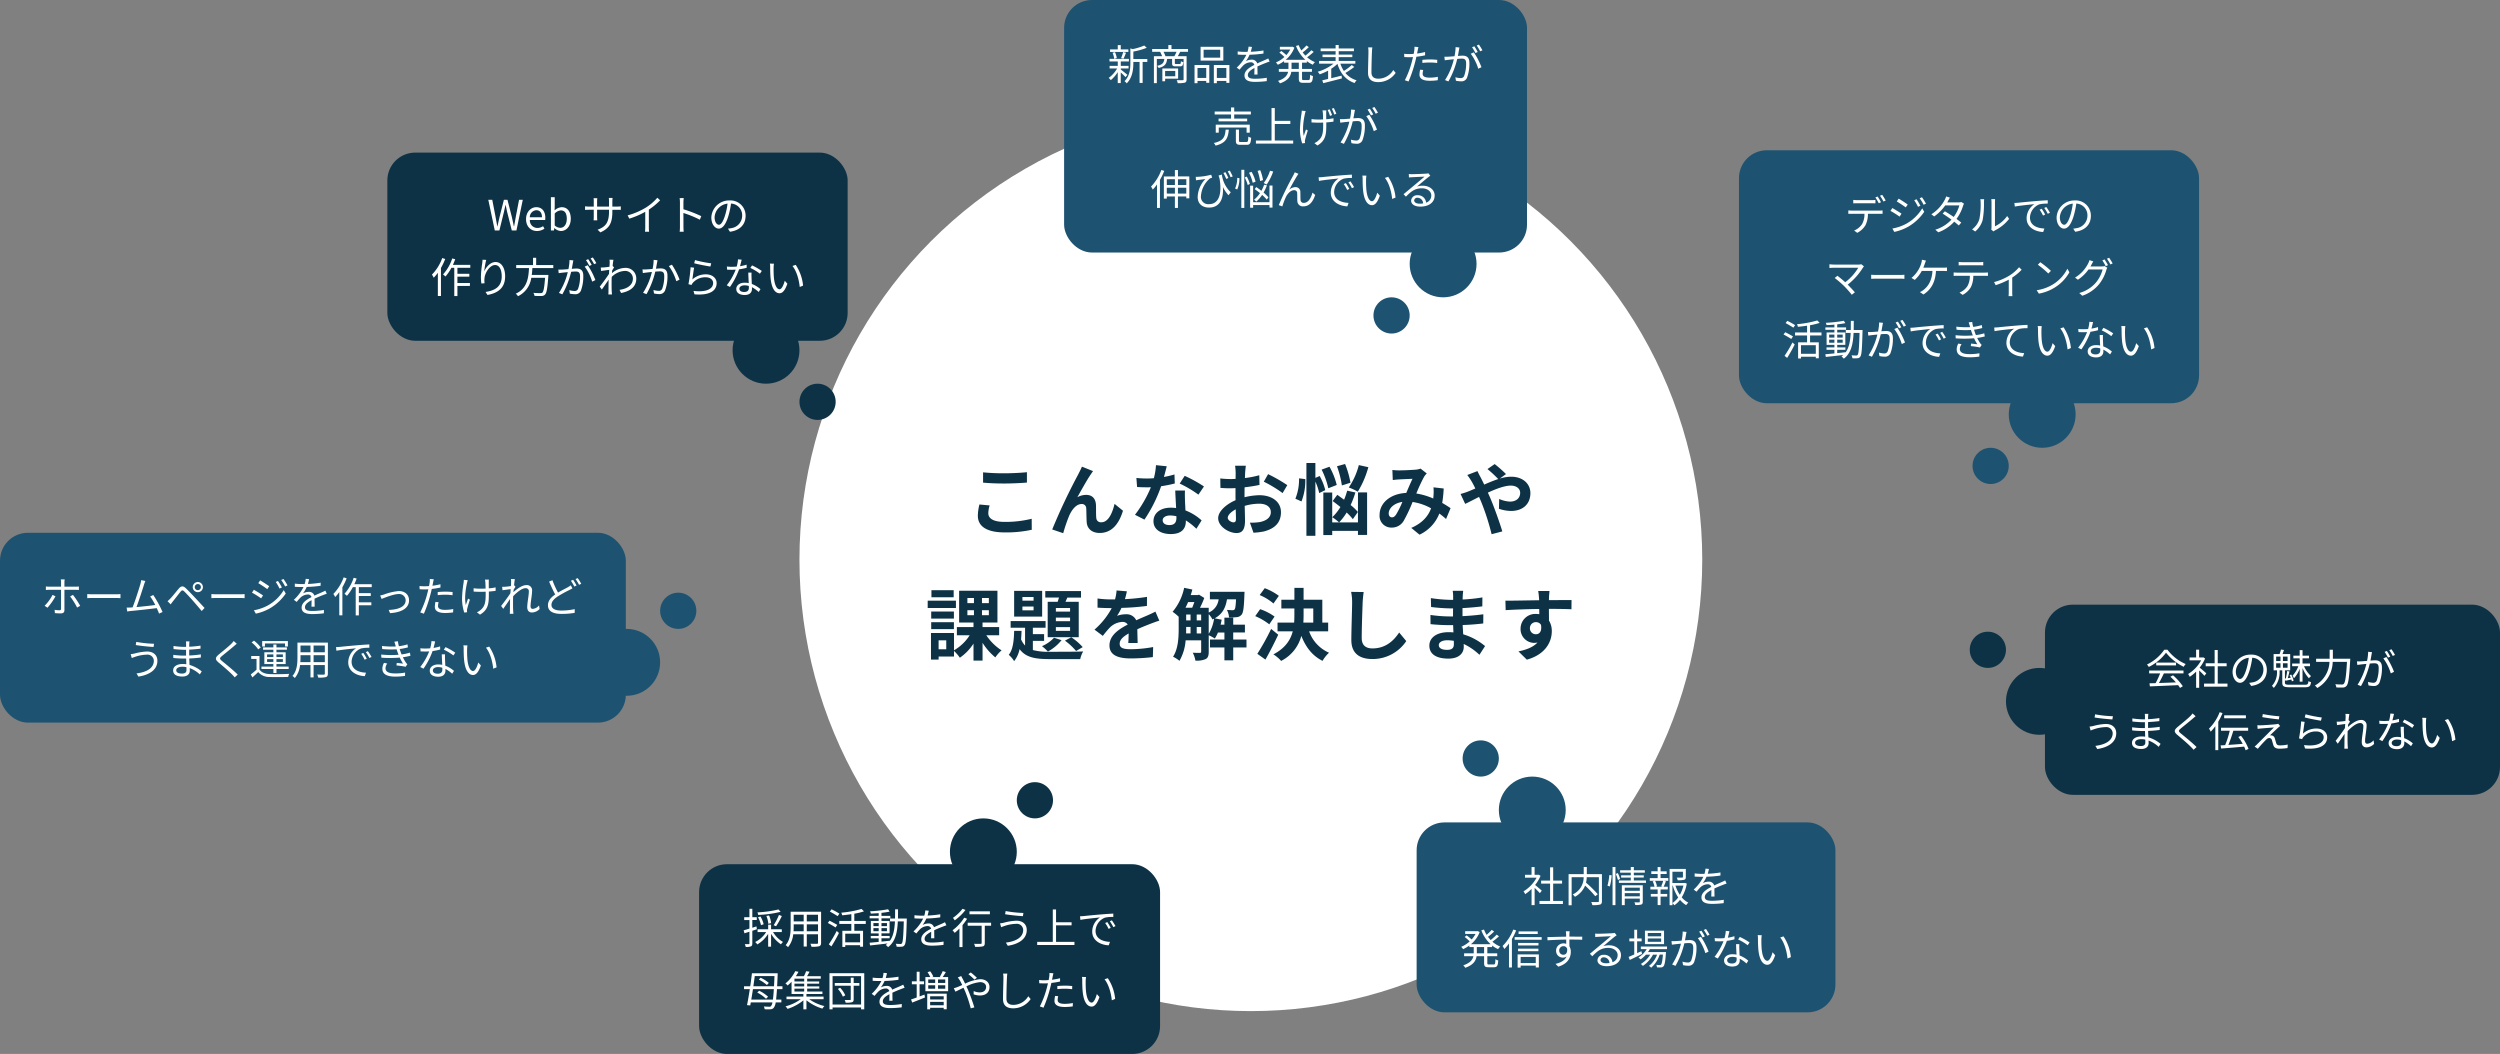
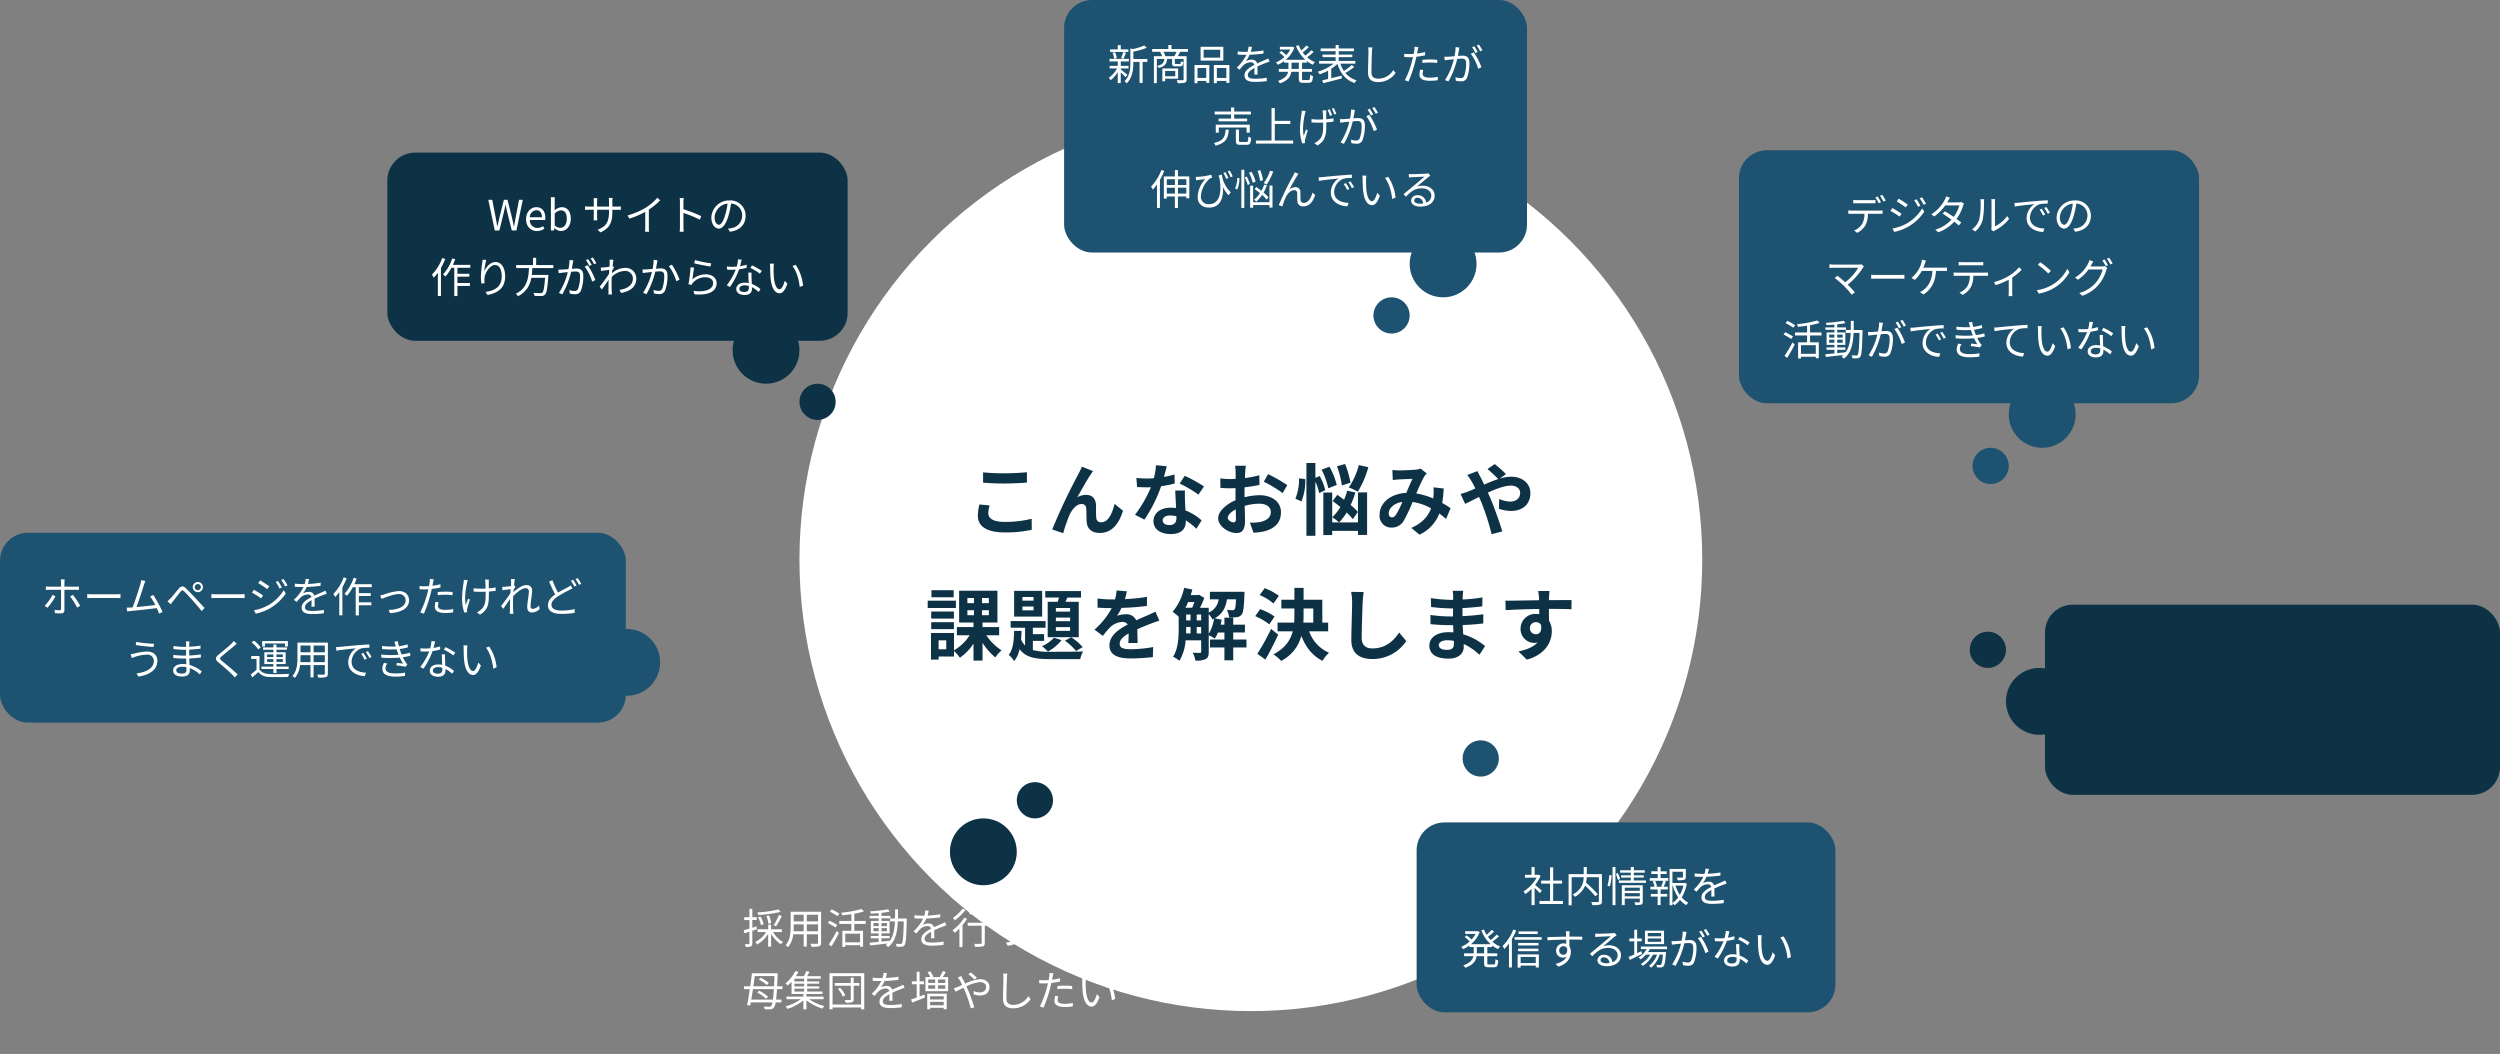
<svg xmlns="http://www.w3.org/2000/svg" width="897.21" height="378.249" viewBox="0 0 897.21 378.249">
  <rect x="0" y="0" width="897.21" height="378.249" fill="#808080" stroke="none" />
  <g id="グループ_2145" data-name="グループ 2145" transform="translate(-271.09 -937.295)">
    <g id="ABOUT" transform="translate(0 -27.5)">
      <circle id="楕円形_91" data-name="楕円形 91" cx="162" cy="162" r="162" transform="translate(558 1003.667)" fill="#fff" />
      <path id="パス_1191" data-name="パス 1191" d="M-96.1-20.356v3.7c2.268.2,4.7.308,7.644.308,2.66,0,6.132-.168,8.092-.336v-3.724c-2.156.224-5.348.392-8.12.392A73.452,73.452,0,0,1-96.1-20.356Zm2.352,11.872-3.668-.336a18.113,18.113,0,0,0-.56,4.032c0,3.836,3.22,5.992,9.632,5.992A43.147,43.147,0,0,0-78.624.252L-78.652-3.7a38.446,38.446,0,0,1-9.828,1.12c-4.032,0-5.74-1.288-5.74-3.08A10.317,10.317,0,0,1-93.744-8.484Zm37.1-12.32-3.976-1.6c-.476,1.176-1.008,2.1-1.372,2.856A216.183,216.183,0,0,0-71.288.14l3.948,1.344A58.881,58.881,0,0,1-65.212-4.76c1.008-2.268,2.576-4.228,4.48-4.228A1.536,1.536,0,0,1-59.08-7.42c.084,1.148.056,3.444.168,4.928C-58.8-.448-57.344,1.4-54.236,1.4c4.284,0,6.888-3.192,8.344-7.98l-3.024-2.464c-.812,3.472-2.3,6.608-4.732,6.608a1.628,1.628,0,0,1-1.82-1.512c-.14-1.176-.056-3.416-.112-4.676-.112-2.324-1.372-3.64-3.472-3.64a6.512,6.512,0,0,0-3.22.84c1.4-2.464,3.36-6.048,4.732-8.064C-57.232-19.936-56.924-20.412-56.644-20.8Zm26.46-1.736-3.864-.392a23.546,23.546,0,0,1-.756,4.676c-.868.084-1.708.112-2.548.112a35.373,35.373,0,0,1-3.724-.2l.252,3.248c1.2.084,2.352.112,3.5.112.476,0,.952,0,1.456-.028A44.115,44.115,0,0,1-41.58-5.124l3.388,1.736A51.592,51.592,0,0,0-32.2-15.372a48.576,48.576,0,0,0,4.9-.98l-.112-3.248a34.326,34.326,0,0,1-3.78.9C-30.772-20.216-30.408-21.644-30.184-22.54ZM-31.64-3.164c0-.98,1.036-1.708,2.66-1.708a10.059,10.059,0,0,1,2.268.28v.56c0,1.54-.588,2.6-2.52,2.6C-30.772-1.428-31.64-2.128-31.64-3.164Zm8.008-10.668h-3.5c.056,1.708.2,4.2.308,6.272-.644-.056-1.26-.112-1.932-.112-3.892,0-6.188,2.1-6.188,4.844,0,3.08,2.744,4.62,6.216,4.62,3.976,0,5.4-2.016,5.4-4.62v-.28a23.737,23.737,0,0,1,3.78,3l1.876-3a18.31,18.31,0,0,0-5.8-3.584c-.056-1.4-.14-2.744-.168-3.556C-23.66-11.48-23.716-12.656-23.632-13.832Zm4.816,1.484,1.988-2.94A48.232,48.232,0,0,0-23.744-19.1l-1.792,2.772A40.412,40.412,0,0,1-18.816-12.348ZM-1.792-22.736H-5.656a22.534,22.534,0,0,1,.2,2.464c0,.476,0,1.288-.028,2.268-.56.028-1.12.056-1.624.056a31.049,31.049,0,0,1-3.864-.224l.056,3.388a34.328,34.328,0,0,0,3.92.14c.448,0,.952-.028,1.484-.056v2.352c0,.644,0,1.316.028,1.988-3.444,1.484-6.244,4.032-6.244,6.468,0,2.968,3.836,5.32,6.552,5.32,1.848,0,3.08-.924,3.08-4.4,0-.952-.056-3.136-.112-5.348A18.878,18.878,0,0,1,3.052-9.1c2.436,0,4.116,1.12,4.116,3.024,0,2.044-1.792,3.164-4.06,3.584a21.56,21.56,0,0,1-3.444.2L.952,1.316A25.637,25.637,0,0,0,4.62.868c4.452-1.12,6.188-3.612,6.188-6.916,0-3.864-3.388-6.1-7.7-6.1a23.2,23.2,0,0,0-5.376.728V-12.46c0-.812,0-1.68.028-2.52,1.82-.224,3.752-.5,5.348-.868L3.024-19.32a34.292,34.292,0,0,1-5.152,1.008c.028-.7.056-1.372.084-1.988C-1.988-21.028-1.876-22.232-1.792-22.736Zm7.98,3.024L4.648-17A44.55,44.55,0,0,1,11.4-12.908l1.68-2.856A58.511,58.511,0,0,0,6.188-19.712ZM-8.288-4.032c0-.98,1.148-2.128,2.856-3.052.056,1.512.084,2.8.084,3.5,0,.952-.392,1.176-.9,1.176C-6.972-2.408-8.288-3.164-8.288-4.032ZM38.752-22.96a25.284,25.284,0,0,1-3.612,8.036,20.277,20.277,0,0,1,3.248,1.512,34.17,34.17,0,0,0,3.78-8.792Zm-3,6.328a32.867,32.867,0,0,0-1.932-6.72l-2.912.812a34.663,34.663,0,0,1,1.764,6.888Zm-4.928.812a26.113,26.113,0,0,0-2.6-6.552L25.4-21.336A29.122,29.122,0,0,1,27.8-14.644ZM17.3-18.2a18.621,18.621,0,0,1-1.316,7.308l2.184.98a20.4,20.4,0,0,0,1.372-8.008Zm9.408,4.228A20.7,20.7,0,0,0,24.7-19.04l-1.54.672v-5.348h-3.22V2.408h3.22V-17.024a19.62,19.62,0,0,1,1.372,4.116Zm11.7,7.84a18.835,18.835,0,0,0-2.6-2.492,31.138,31.138,0,0,0,1.708-4.508l-2.94-.644a24.661,24.661,0,0,1-1.12,3.248c-.84-.616-1.68-1.232-2.436-1.764l-1.652,2.24c.868.644,1.82,1.372,2.772,2.128a16.98,16.98,0,0,1-2.912,3.668A18.664,18.664,0,0,1,31.668-2.38a20.44,20.44,0,0,0,2.716-3.556A20.44,20.44,0,0,1,36.6-3.556Zm.028,3.752H29.2V-13.1H26.012V2.156H29.2V.644h9.24V2.1H41.72V-13.16H38.444ZM50.792-21.2l.14,3.612c.728-.112,1.708-.2,2.268-.224,1.288-.084,3.7-.168,4.816-.224-.644,1.316-1.456,3.22-2.24,5.068-5.628.252-9.576,3.556-9.576,7.9A4.192,4.192,0,0,0,50.512-.532,4.88,4.88,0,0,0,54.88-3a55.036,55.036,0,0,0,3.164-6.72A19.414,19.414,0,0,1,64.68-7.448C63.756-4.9,61.8-2.24,57.568-.42l2.968,2.436a14,14,0,0,0,7.112-7.588,29.194,29.194,0,0,1,2.408,1.96L71.68-7.5c-.812-.56-1.82-1.2-3-1.876a45.472,45.472,0,0,0,.532-5.18l-3.668-.42a18.443,18.443,0,0,1,0,3.052c-.028.308-.056.616-.084.952a25.194,25.194,0,0,0-6.076-1.792,59.659,59.659,0,0,1,2.8-6.02,6.75,6.75,0,0,1,.952-1.176L60.9-21.7a6.015,6.015,0,0,1-1.9.392c-1.316.112-4.284.252-5.88.252C52.5-21.056,51.548-21.112,50.792-21.2ZM49.476-5.6c0-1.764,1.764-3.668,4.9-4.144A31.358,31.358,0,0,1,52.108-5.18c-.5.7-.9.98-1.456.98C50.008-4.2,49.476-4.676,49.476-5.6Zm25.788-7,1.652,3.556c1.2-.532,2.968-1.484,4.984-2.492.252.56.5,1.148.756,1.736A86.777,86.777,0,0,1,86.408,1.848L90.244.84c-.924-3.136-3.08-9.128-4.4-12.18-.252-.56-.5-1.148-.784-1.736,3-1.372,6.048-2.52,8.232-2.52,2.1,0,3.36,1.148,3.36,2.576,0,2.016-1.54,3.164-3.64,3.164a10.578,10.578,0,0,1-3.892-.952L89.04-7.28a13.778,13.778,0,0,0,4.312.784c4.284,0,6.972-2.492,6.972-6.412,0-3.248-2.6-5.88-6.944-5.88a14.288,14.288,0,0,0-4.032.672L91.56-19.74a43.291,43.291,0,0,0-4.06-3.584l-2.576,1.792a45.789,45.789,0,0,1,3.864,3.584c-1.624.532-3.332,1.232-5.04,1.988-.448-.952-.9-1.848-1.316-2.66-.308-.532-.868-1.68-1.12-2.184l-3.64,1.4a23.67,23.67,0,0,1,1.652,2.464c.42.728.84,1.54,1.232,2.38-.84.364-1.708.728-2.52,1.064A23.321,23.321,0,0,1,75.264-12.6ZM-106.652,21.952h-7.98v2.52h7.98Zm.812,3.752h-10.136v2.632h10.136Zm-.728,3.892h-8.148v2.548h8.148Zm-8.148,6.328h8.148V33.432h-8.148Zm5.4,7.224h-2.744v-3.22h2.744Zm7.588-14.028h2.352v1.792h-2.352Zm0-4.368h2.352v1.82h-2.352Zm7.7,1.82h-2.464v-1.82h2.464Zm0,4.34h-2.464V29.12h2.464Zm3.7,7.2v-2.94h-5.964V33.544h5.348v-11.4h-13.748v11.4h5.152v1.624H-105.5v2.94h4.592a16.213,16.213,0,0,1-5.628,5.4V37.3h-8.26v9.548h2.744V45.752h5.516V43.736a14.244,14.244,0,0,1,2.1,2.436,17.687,17.687,0,0,0,4.9-5.068v6.1h3.248V40.824A21.836,21.836,0,0,0-91.7,46.06a12.042,12.042,0,0,1,2.24-2.52,19.1,19.1,0,0,1-5.488-5.432Zm25.452-8.484h-5.1V28.336h5.1Zm0,3.444h-5.1V31.78h5.1Zm0,3.472h-5.1V35.2h5.1ZM-72.912,26.1V38.808h11.144V26.1h-4.76l.672-1.512h4.9V22.26H-73.78v2.324h4.928c-.168.5-.308,1.036-.476,1.512Zm6.188,13.944a22.473,22.473,0,0,1,4,3.724l2.38-1.4a20.875,20.875,0,0,0-4.088-3.528ZM-70.644,39a12.784,12.784,0,0,1-4.312,3.024,20.055,20.055,0,0,1,2.128,1.932,16.407,16.407,0,0,0,4.9-4.088ZM-77.98,25.7h-4V24.388h4Zm0,3.472h-4V27.8h4Zm3.08-7H-84.952v9.24H-74.9Zm-3.332,17.948H-74.2V37.716h-4.032v-2.3h4.564V33.012H-86.212V35.42h5.18V41.8a7.538,7.538,0,0,1-1.428-2.212c.084-1.008.14-2.016.168-3.052h-2.66c-.084,3.36-.364,6.664-1.932,8.6A9.337,9.337,0,0,1-84.952,47.4a10.366,10.366,0,0,0,1.96-4.312c2.24,3.052,5.712,3.584,10.976,3.584h10.78a9.031,9.031,0,0,1,1.064-2.744c-2.3.112-9.94.112-11.844.112a22.287,22.287,0,0,1-6.216-.616Zm33.74-17.78-3.7-.308a15.567,15.567,0,0,1-.56,3.22h-1.344a36.432,36.432,0,0,1-4.928-.336V28.2c1.54.112,3.584.168,4.732.168h.364a27.479,27.479,0,0,1-6.188,7.728l3,2.24a32.238,32.238,0,0,1,2.6-3.08,6.82,6.82,0,0,1,4.368-1.932,2.154,2.154,0,0,1,1.96.952c-3.192,1.652-6.552,3.892-6.552,7.476,0,3.612,3.248,4.676,7.644,4.676a70.043,70.043,0,0,0,7.924-.476l.112-3.612a45.8,45.8,0,0,1-7.952.784c-2.744,0-4.06-.42-4.06-1.96,0-1.4,1.12-2.492,3.22-3.7-.028,1.232-.056,2.576-.14,3.416h3.36c-.028-1.288-.084-3.36-.112-4.928,1.708-.784,3.3-1.4,4.564-1.9.952-.364,2.436-.924,3.332-1.176l-1.4-3.248c-1.036.532-2.016.98-3.108,1.456-1.148.5-2.324.98-3.78,1.652a3.791,3.791,0,0,0-3.724-2.156,9.488,9.488,0,0,0-3.164.56,19.549,19.549,0,0,0,1.6-2.856,83.409,83.409,0,0,0,9.128-.7l.028-3.248a70.887,70.887,0,0,1-7.924.812A26.788,26.788,0,0,0-44.492,22.344Zm29.372,8.2a7.936,7.936,0,0,1,1.344,1.9c.2-.084.392-.2.588-.28a15.393,15.393,0,0,1-1.932,5.46Zm-4.312,6.916V35.14h1.6v2.324Zm-3.78-2.324h1.568v2.324h-1.6c.028-.644.028-1.26.028-1.848Zm2.94-8.932c-.252.7-.5,1.428-.784,2.044h-2.408c.336-.644.644-1.344.952-2.044Zm.84,4.48h1.6v2.1h-1.6Zm-3.78,0h1.568v2.1h-1.568Zm21.644,8.96h-4.76v-2.52h4.2v-2.8h-4.2v-2.52H-9.492v2.52h-1.372c.168-.588.28-1.2.392-1.792l-2.492-.5c2.856-1.568,3.92-3.892,4.4-6.8H-5.32c-.112,2.324-.252,3.276-.5,3.584a.829.829,0,0,1-.756.308c-.392,0-1.148-.028-2.016-.112A6.637,6.637,0,0,1-7.84,31.7a20.678,20.678,0,0,0,2.828-.084A2.491,2.491,0,0,0-3.3,30.688c.588-.728.84-2.66.98-7.112.028-.364.056-1.064.056-1.064H-14.7v2.716h3.136A5.864,5.864,0,0,1-15.12,29.96V28.252h-3.136a31.425,31.425,0,0,0,1.54-3.528l-1.9-1.176-.42.14h-2.548c.224-.644.42-1.316.588-1.988l-2.94-.616a19.6,19.6,0,0,1-4.144,8.6A18.038,18.038,0,0,1-25.9,31.472v4.144c0,3.136-.14,7.308-2.016,10.192a11.516,11.516,0,0,1,2.3,1.484,17.447,17.447,0,0,0,2.212-7.364h5.572V43.96c0,.364-.14.476-.476.476s-1.428,0-2.548-.056a8.887,8.887,0,0,1,.952,2.828,7.872,7.872,0,0,0,3.724-.56c.84-.476,1.064-1.316,1.064-2.632V38.108a15.65,15.65,0,0,1,2.184,1.176,11.943,11.943,0,0,0,1.12-2.156h2.324v2.52h-5.18V42.5h5.18v4.62h3.164V42.5h4.76Zm11.62-15.68a21.087,21.087,0,0,0-5.068-2.744l-1.82,2.464A19.227,19.227,0,0,1,8.12,26.712Zm-1.54,7.448a19.537,19.537,0,0,0-5.18-2.66L1.568,31.248a21.747,21.747,0,0,1,5.04,2.94ZM7.28,35.84a84.354,84.354,0,0,1-4.956,8.932l2.912,2.072C6.8,44.1,8.428,40.88,9.828,37.912ZM18.928,28.5H22.4v5.068H18.844c.056-.924.084-1.82.084-2.744Zm8.82,8.2V33.572h-2.1v-8.2h-6.72V21.112h-3.3v4.256H10.948V28.5h4.676v2.3q0,1.386-.084,2.772H9.576v3.136h5.46c-.812,3.136-2.688,6.02-6.944,8.26a12.692,12.692,0,0,1,2.772,2.352,14.006,14.006,0,0,0,7.252-8.988c1.6,4.06,3.976,7.168,7.616,8.96a12.375,12.375,0,0,1,2.324-2.912,13.13,13.13,0,0,1-7.14-7.672ZM40.488,22.6,35.98,22.54a17.859,17.859,0,0,1,.364,3.78c0,2.408-.28,9.772-.28,13.524,0,4.788,2.968,6.8,7.56,6.8a14.494,14.494,0,0,0,12.152-6.44l-2.548-3.08c-2.016,3.052-4.956,5.712-9.576,5.712-2.184,0-3.864-.924-3.864-3.752,0-3.472.224-9.744.336-12.768C40.18,25.2,40.32,23.772,40.488,22.6Zm26.964,19.04c0-.952,1.092-1.736,3.08-1.736a15.551,15.551,0,0,1,2.3.2c.028.5.028.9.028,1.2,0,1.624-.98,2.044-2.464,2.044C68.46,43.344,67.452,42.7,67.452,41.636Zm8.764-19.488h-3.78A11.256,11.256,0,0,1,72.6,24.08V25.4H71.512A52.275,52.275,0,0,1,64.6,24.78l.084,3.192a64.366,64.366,0,0,0,6.86.5h1.036c-.028.952-.028,1.96-.028,2.884H71.2a49.477,49.477,0,0,1-6.748-.532l.028,3.3c1.848.224,5.04.364,6.664.364H72.6c.028.84.056,1.736.112,2.6-.56-.056-1.148-.084-1.736-.084-4.312,0-6.916,1.988-6.916,4.816,0,2.968,2.352,4.676,6.832,4.676,3.7,0,5.516-1.848,5.516-4.228,0-.308,0-.644-.028-1.036a21.462,21.462,0,0,1,5.656,3.892L84.056,42a21.921,21.921,0,0,0-7.84-4.228c-.084-1.12-.14-2.268-.2-3.332,2.688-.084,4.872-.28,7.392-.56l.028-3.3c-2.268.308-4.648.532-7.476.672V28.364c2.716-.14,5.264-.392,7.112-.616l.028-3.22a58.684,58.684,0,0,1-7.084.756c0-.448,0-.868.028-1.148A18.911,18.911,0,0,1,76.216,22.148Zm30.968.084h-4.06a20.318,20.318,0,0,1,.28,2.436c.028.224.028.5.056.868-3.808.056-8.9.168-12.1.168l.084,3.388c3.444-.2,7.812-.364,12.04-.42.028.616.028,1.26.028,1.876a7.266,7.266,0,0,0-1.12-.084A5.281,5.281,0,0,0,96.8,35.7a4.94,4.94,0,0,0,4.816,5.152,5.987,5.987,0,0,0,1.26-.14c-1.54,1.68-4,2.6-6.832,3.192l3,2.968c6.832-1.9,8.96-6.552,8.96-10.192a7.126,7.126,0,0,0-1.008-3.836c0-1.232-.028-2.772-.028-4.2,3.808,0,6.412.056,8.092.14l.028-3.3c-1.456-.028-5.292.028-8.12.028.028-.336.028-.644.028-.868C107.016,24.192,107.128,22.68,107.184,22.232Zm-7.028,13.412a2.108,2.108,0,0,1,2.156-2.24,2.064,2.064,0,0,1,1.82.98c.392,2.464-.644,3.36-1.82,3.36A2.091,2.091,0,0,1,100.156,35.644Z" transform="translate(720 1154.667)" fill="#0d3246" />
    </g>
    <g id="グループ_2138" data-name="グループ 2138" transform="translate(78 -74)">
      <g id="グループ_2137" data-name="グループ 2137">
        <rect id="長方形_2457" data-name="長方形 2457" width="165.2" height="67.54" rx="10" transform="translate(332.1 1066.06)" fill="#0d3246" />
        <path id="パス_1184" data-name="パス 1184" d="M-44.34,0h1.65l1.635-6.63c.18-.87.375-1.665.555-2.5h.06c.18.84.345,1.635.54,2.5L-38.235,0h1.665l2.28-11.01h-1.335l-1.155,6q-.315,1.755-.63,3.555h-.075c-.255-1.2-.51-2.385-.78-3.555l-1.53-6H-41.07l-1.515,6c-.27,1.185-.54,2.37-.8,3.555h-.06c-.21-1.185-.435-2.37-.645-3.555l-1.155-6h-1.425Zm15.12.2a4.848,4.848,0,0,0,2.7-.84l-.495-.9a3.511,3.511,0,0,1-2.04.645,2.7,2.7,0,0,1-2.7-2.85h5.49a5.329,5.329,0,0,0,.06-.78c0-2.325-1.17-3.825-3.24-3.825-1.89,0-3.675,1.65-3.675,4.29C-33.12-1.38-31.38.2-29.22.2ZM-31.77-4.74a2.5,2.5,0,0,1,2.34-2.52c1.275,0,2.025.885,2.025,2.52ZM-20.61.2c1.875,0,3.54-1.605,3.54-4.41,0-2.49-1.14-4.14-3.255-4.14A4.1,4.1,0,0,0-22.875-7.2l.045-1.47v-3.27h-1.365V0H-23.1l.12-.84h.06A3.618,3.618,0,0,0-20.61.2Zm-.225-1.14A3.126,3.126,0,0,1-22.83-1.8V-6.075A3.364,3.364,0,0,1-20.64-7.2C-19.1-7.2-18.5-5.985-18.5-4.185-18.5-2.16-19.485-.945-20.835-.945Zm18.69-5.94v-.54h1.65c.66,0,1.215.03,1.38.045V-8.64a11.029,11.029,0,0,1-1.38.075h-1.65V-10.44a11.372,11.372,0,0,1,.075-1.23H-3.42a8.363,8.363,0,0,1,.075,1.23v1.875H-7.62v-1.92a9.259,9.259,0,0,1,.075-1.095H-8.88a9.263,9.263,0,0,1,.06,1.095v1.92h-1.62a11,11,0,0,1-1.5-.1v1.3c.18-.015.855-.06,1.5-.06h1.62v2.43c0,.57-.045,1.215-.06,1.365h1.32c-.015-.15-.06-.81-.06-1.365v-2.43h4.275v.63c0,4.2-1.365,5.49-4.1,6.54L-6.435.69C-3-.84-2.145-2.895-2.145-6.885Zm5.49,1.47.6,1.17A29.629,29.629,0,0,0,9.66-6.69v5.55A13.915,13.915,0,0,1,9.57.465h1.47a11.319,11.319,0,0,1-.09-1.605V-7.47A24.54,24.54,0,0,0,15-10.815L14-11.745A17.872,17.872,0,0,1,9.9-8.22,24.8,24.8,0,0,1,3.345-5.415ZM22.11-1.32a13.217,13.217,0,0,1-.1,1.77H23.46c-.06-.5-.09-1.305-.09-1.77,0-.435,0-2.7-.015-4.95a39.326,39.326,0,0,1,5.9,2.415l.51-1.275a47.943,47.943,0,0,0-6.405-2.475V-10.05c0-.45.06-1.1.105-1.56H21.99a9.468,9.468,0,0,1,.12,1.56ZM45.675-5.25a5.435,5.435,0,0,0-5.745-5.52,6.393,6.393,0,0,0-6.555,6.105c0,2.475,1.335,4.005,2.67,4.005,1.4,0,2.58-1.575,3.495-4.665a29.507,29.507,0,0,0,.9-4.32,4.177,4.177,0,0,1,4,4.35A4.53,4.53,0,0,1,40.635-.84a11.331,11.331,0,0,1-1.29.195L40.05.465C43.6,0,45.675-2.1,45.675-5.25Zm-11.13.48a5.232,5.232,0,0,1,4.65-4.86,24.508,24.508,0,0,1-.84,4.05C37.59-3.045,36.8-2.04,36.09-2.04,35.415-2.04,34.545-2.88,34.545-4.77ZM-63.195,9.9A16.7,16.7,0,0,1-66.9,15.86a5.6,5.6,0,0,1,.645,1.11,14.876,14.876,0,0,0,1.485-1.785v8.34h1.11V13.46a23.211,23.211,0,0,0,1.53-3.21Zm10.065,3.51V12.35h-6.24c.3-.66.585-1.335.825-2.025l-1.065-.285a15.891,15.891,0,0,1-3.3,5.745,7.294,7.294,0,0,1,.87.75,16.439,16.439,0,0,0,2.13-3.12h1.035V23.54h1.125V19.91h4.485V18.86H-57.75V16.595h4.275V15.56H-57.75V13.415Zm5.715-2.85-1.32-.045c-.03.405-.06.84-.12,1.29a39.637,39.637,0,0,0-.465,4.845,18.267,18.267,0,0,0,.165,2.385L-48,18.95a6.991,6.991,0,0,1-.03-1.845c.18-1.965,1.92-4.695,3.795-4.695,1.575,0,2.385,1.71,2.385,4.08,0,3.765-2.55,5.1-5.805,5.58l.7,1.08c3.72-.675,6.33-2.5,6.33-6.675,0-3.15-1.425-5.145-3.42-5.145-1.9,0-3.465,1.875-4.08,3.4A27.849,27.849,0,0,1-47.415,10.565ZM-23.34,13.49V12.425h-6.15V9.815h-1.125v2.61H-36.66V13.49h4.6c-.18,3.45-.615,7.335-4.755,9.2a3.792,3.792,0,0,1,.8.915,8.575,8.575,0,0,0,4.77-6.6h4.95c-.255,3.465-.54,4.935-.99,5.325-.15.15-.36.165-.7.165-.375,0-1.44,0-2.5-.1a2.551,2.551,0,0,1,.39,1.08c1,.06,1.98.075,2.505.045a1.672,1.672,0,0,0,1.275-.5c.585-.6.885-2.25,1.185-6.525.015-.18.03-.54.03-.54h-5.97c.12-.825.18-1.65.225-2.46Zm7.2-2.745-1.38-.135a16.746,16.746,0,0,1-.39,3.27c-.915.075-1.785.15-2.28.165-.48.015-.87.015-1.35,0l.135,1.29c.375-.06,1.005-.135,1.35-.18.39-.045,1.11-.12,1.905-.195a23.793,23.793,0,0,1-3.165,7.47l1.215.495a30.614,30.614,0,0,0,3.165-8.085c.645-.06,1.245-.105,1.6-.105.96,0,1.59.255,1.59,1.62a12.674,12.674,0,0,1-.705,4.59,1.251,1.251,0,0,1-1.32.78,7.3,7.3,0,0,1-1.83-.315l.195,1.26a9.088,9.088,0,0,0,1.77.21,2.112,2.112,0,0,0,2.19-1.245,14.55,14.55,0,0,0,.87-5.415c0-2.04-1.1-2.55-2.445-2.55-.36,0-.975.045-1.68.1.165-.81.3-1.695.39-2.13C-16.26,11.345-16.2,11.03-16.14,10.745Zm5.16,1.74-1.095.495A17.6,17.6,0,0,1-9.39,18.365l1.155-.555A25.589,25.589,0,0,0-10.98,12.485Zm.18-2.175-.81.33a18.361,18.361,0,0,1,1.215,2.085l.825-.36A21.258,21.258,0,0,0-10.8,10.31Zm1.65-.615-.8.345A16.82,16.82,0,0,1-8.7,12.11l.81-.36A21.648,21.648,0,0,0-9.15,9.695ZM-3.105,11.6c0,.165-.03.72-.075,1.425-.78.12-1.665.225-2.16.255-.36.015-.645.03-.975.015l.12,1.245c.945-.135,2.25-.315,2.94-.4-.045.48-.075.975-.105,1.455-.75,1.185-2.475,3.525-3.315,4.575l.75,1.035c.72-1.02,1.71-2.445,2.445-3.555,0,.24-.015.45-.015.6-.03,1.635-.03,2.4-.045,3.84a8.315,8.315,0,0,1-.045.885H-2.28c-.03-.27-.06-.645-.075-.915-.075-1.335-.06-2.25-.06-3.615,0-.54.015-1.14.045-1.77a6.993,6.993,0,0,1,4.7-2.145,2.743,2.743,0,0,1,2.9,2.67c.015,2.58-2.265,3.765-4.8,4.125l.555,1.125c3.27-.63,5.475-2.2,5.46-5.22a3.79,3.79,0,0,0-3.93-3.8A7.581,7.581,0,0,0-2.28,15.32c.015-.33.045-.66.075-.975.225-.375.48-.78.675-1.05l-.45-.525c-.03.015-.045.015-.075.03.105-1.05.225-1.89.3-2.265l-1.41-.045A7.169,7.169,0,0,1-3.105,11.6Zm17.175-.9-1.395-.15a15.673,15.673,0,0,1-.39,3.27c-.9.075-1.785.15-2.28.165a13.209,13.209,0,0,1-1.335,0l.12,1.305c.39-.06,1.005-.135,1.35-.18.39-.045,1.11-.135,1.9-.21A24.012,24.012,0,0,1,8.88,22.385l1.23.48a30.855,30.855,0,0,0,3.15-8.085c.66-.06,1.26-.1,1.62-.1.945,0,1.59.255,1.59,1.635a12.705,12.705,0,0,1-.72,4.59,1.239,1.239,0,0,1-1.3.765,7.3,7.3,0,0,1-1.845-.3L12.8,22.61a8.155,8.155,0,0,0,1.77.225,2.112,2.112,0,0,0,2.19-1.26,14.252,14.252,0,0,0,.87-5.415c0-2.025-1.095-2.535-2.43-2.535-.36,0-.99.045-1.695.105.165-.825.3-1.71.39-2.145C13.95,11.3,14.01,10.97,14.07,10.7Zm5.16,1.59-1.095.495a17.623,17.623,0,0,1,2.67,5.43l1.17-.555A26.679,26.679,0,0,0,19.23,12.29Zm8.295-1.65-.3,1.14c1.14.315,4.4.975,5.82,1.17l.285-1.155A40.972,40.972,0,0,1,27.525,10.64Zm-.33,2.73-1.26-.165a53.56,53.56,0,0,1-.765,6.09l1.11.27a2.369,2.369,0,0,1,.45-.75,5.879,5.879,0,0,1,4.65-2.01c1.53,0,2.64.855,2.64,2.055,0,2.055-2.31,3.42-7.05,2.835l.36,1.23c5.58.465,7.95-1.35,7.95-4.035,0-1.755-1.53-3.135-3.825-3.135a7.2,7.2,0,0,0-4.89,1.83C26.73,16.625,26.985,14.39,27.195,13.37Zm17.07-2.88-1.32-.12a12.443,12.443,0,0,1-.465,2.6c-.585.045-1.155.075-1.695.075a14.149,14.149,0,0,1-1.83-.1l.075,1.125c.57.03,1.2.045,1.755.045.435,0,.885-.015,1.335-.045a22.2,22.2,0,0,1-3.21,5.61l1.155.6a26.53,26.53,0,0,0,3.27-6.33,20.343,20.343,0,0,0,2.73-.555l-.03-1.125a14.5,14.5,0,0,1-2.355.555C43.92,11.945,44.13,11.03,44.265,10.49ZM43.44,20.9c0-.69.75-1.2,1.845-1.2a5.2,5.2,0,0,1,1.545.225c.015.255.015.48.015.675,0,.825-.42,1.485-1.665,1.485C44.01,22.085,43.44,21.6,43.44,20.9Zm4.365-5.775h-1.17c.03,1.065.1,2.55.165,3.78a6.694,6.694,0,0,0-1.47-.15c-1.695,0-3,.87-3,2.25,0,1.485,1.35,2.16,3,2.16,1.86,0,2.625-.975,2.625-2.175,0-.18,0-.39-.015-.63a11.212,11.212,0,0,1,2.43,1.725l.645-1.02A10.291,10.291,0,0,0,47.9,19.2c-.03-.93-.09-1.905-.1-2.46C47.775,16.2,47.775,15.74,47.805,15.125Zm3,.4.675-.99a22.657,22.657,0,0,0-3.495-1.995l-.615.915A17.565,17.565,0,0,1,50.805,15.53Zm5.04-3.6L54.39,11.9a6.766,6.766,0,0,1,.1,1.335c0,.87.03,2.7.165,4.005.4,3.885,1.77,5.3,3.195,5.3,1.005,0,1.92-.87,2.82-3.42L59.73,18.05c-.39,1.5-1.095,3.06-1.86,3.06-1.065,0-1.8-1.665-2.04-4.17-.105-1.245-.12-2.61-.105-3.555A11.42,11.42,0,0,1,55.845,11.93Zm7.815.42-1.17.4c1.44,1.755,2.34,4.83,2.61,7.545l1.2-.495A16.121,16.121,0,0,0,63.66,12.35Z" transform="translate(415 1094)" fill="#fff" />
      </g>
      <circle id="楕円形_92" data-name="楕円形 92" cx="12" cy="12" r="12" transform="translate(456 1125)" fill="#0d3246" />
      <circle id="楕円形_93" data-name="楕円形 93" cx="6.5" cy="6.5" r="6.5" transform="translate(480 1149)" fill="#0d3246" />
    </g>
    <g id="グループ_2141" data-name="グループ 2141" transform="translate(-32 63)">
      <g id="グループ_2137-2" data-name="グループ 2137">
        <rect id="長方形_2457-2" data-name="長方形 2457" width="224.6" height="68.125" rx="10" transform="translate(303.09 1065.505)" fill="#1d5371" />
        <path id="パス_1190" data-name="パス 1190" d="M-88.695-11.76H-90.1A5.564,5.564,0,0,1-90-10.7V-9.15h-4.17a8.5,8.5,0,0,1-1.275-.09v1.275a11.64,11.64,0,0,1,1.29-.06H-90V-1.26c0,.405-.18.57-.585.57A10.538,10.538,0,0,1-92.31-.855l.1,1.185a20.054,20.054,0,0,0,2.13.1c.915,0,1.29-.405,1.29-1.185V-8.025h3.975c.36,0,.81.015,1.215.045V-9.225a11.51,11.51,0,0,1-1.23.075h-3.96V-10.7A9.787,9.787,0,0,1-88.695-11.76ZM-92-5.7l-1.05-.51A15.3,15.3,0,0,1-95.91-2.3l1.035.7A21.54,21.54,0,0,0-92-5.7Zm6.27-.51-1.02.555a24.272,24.272,0,0,1,2.505,3.99l1.11-.615A30.675,30.675,0,0,0-85.725-6.21ZM-80.6-6.5v1.47c.465-.045,1.26-.075,2.085-.075h8.235c.675,0,1.305.06,1.605.075V-6.5c-.33.03-.87.075-1.62.075h-8.22C-79.35-6.42-80.145-6.465-80.6-6.5Zm20.85-4.7-1.5-.3a9.438,9.438,0,0,1-.285,1.44c-.42,1.47-1.95,6.27-2.79,8.34-.27.015-.525.03-.75.045-.435.015-.945.03-1.395.015l.225,1.4c.435-.06.87-.135,1.245-.165,2.01-.18,7.035-.735,9.345-1.035.345.735.63,1.425.825,1.965l1.26-.57a42.262,42.262,0,0,0-3.33-6.1l-1.125.51A21.3,21.3,0,0,1-56.19-2.58c-1.65.225-4.53.54-6.735.75.75-1.95,2.235-6.555,2.67-7.965C-60.06-10.425-59.895-10.815-59.745-11.19ZM-42.015-9a1.1,1.1,0,0,1,1.11-1.1A1.091,1.091,0,0,1-39.81-9,1.1,1.1,0,0,1-40.9-7.905,1.1,1.1,0,0,1-42.015-9Zm-.72,0A1.825,1.825,0,0,0-40.9-7.185,1.812,1.812,0,0,0-39.09-9,1.825,1.825,0,0,0-40.9-10.83,1.837,1.837,0,0,0-42.735-9ZM-51.78-3.945l1.125,1.14c.225-.315.555-.78.855-1.155.69-.84,1.935-2.475,2.655-3.36.51-.615.8-.675,1.38-.105.63.615,2.025,2.1,2.895,3.09.96,1.1,2.28,2.625,3.345,3.915l1.035-1.1c-1.155-1.23-2.655-2.865-3.66-3.93-.885-.945-2.16-2.28-3.075-3.15-1.02-.96-1.725-.8-2.535.15-.945,1.11-2.25,2.775-2.955,3.5C-51.12-4.545-51.39-4.275-51.78-3.945ZM-36.045-6.5v1.47c.465-.045,1.26-.075,2.085-.075h8.235c.675,0,1.305.06,1.6.075V-6.5c-.33.03-.87.075-1.62.075h-8.22C-34.8-6.42-35.6-6.465-36.045-6.5Zm23.91-4.7-.825.345a16.772,16.772,0,0,1,1.365,2.37l.855-.39A22.148,22.148,0,0,0-12.135-11.19Zm1.965-.72-.84.36A16.309,16.309,0,0,1-9.585-9.225l.855-.39A21.629,21.629,0,0,0-10.17-11.91Zm-8.37.495-.675,1.005c.87.51,2.505,1.59,3.225,2.145l.7-1.035C-15.93-9.765-17.655-10.92-18.54-11.415ZM-20.79-.69-20.1.525a17.912,17.912,0,0,0,4.965-1.86A17.653,17.653,0,0,0-9.36-6.69l-.72-1.245A15.332,15.332,0,0,1-15.765-2.43,16.418,16.418,0,0,1-20.79-.69Zm-.015-7.35-.675,1.02a33.14,33.14,0,0,1,3.285,2.055l.675-1.05C-18.165-6.48-19.92-7.56-20.805-8.04Zm19.83-3.825L-2.2-11.97A7.684,7.684,0,0,1-2.58-10.1c-.33.015-.675.015-.99.015a21.955,21.955,0,0,1-2.535-.165V-9.12c.825.06,1.815.09,2.46.09h.66A15.823,15.823,0,0,1-6.45-4.44l1.02.75A19.816,19.816,0,0,1-4.065-5.25a3.949,3.949,0,0,1,2.58-1.095,1.252,1.252,0,0,1,1.365.93C-1.875-4.5-3.66-3.39-3.66-1.62-3.66.21-1.935.675.21.675A35.237,35.237,0,0,0,4.32.405L4.35-.8a26.71,26.71,0,0,1-4.095.36c-1.545,0-2.715-.18-2.715-1.35,0-.99.975-1.785,2.37-2.52,0,.795-.015,1.77-.045,2.34H1.02C1.005-2.7.99-3.975.975-4.845c1.14-.54,2.2-.975,3.045-1.29a13.061,13.061,0,0,1,1.335-.48L4.86-7.74c-.42.225-.78.39-1.23.585-.78.36-1.695.72-2.715,1.215a1.937,1.937,0,0,0-2.01-1.35,4.3,4.3,0,0,0-2.085.555A11.91,11.91,0,0,0-1.83-9.06a43.388,43.388,0,0,0,4.98-.42l.015-1.11a36.89,36.89,0,0,1-4.575.465A15.313,15.313,0,0,0-.975-11.865ZM11.43-12.5A16.7,16.7,0,0,1,7.725-6.54,5.6,5.6,0,0,1,8.37-5.43,14.875,14.875,0,0,0,9.855-7.215v8.34h1.11V-8.94a23.211,23.211,0,0,0,1.53-3.21ZM21.5-8.985V-10.05h-6.24c.3-.66.585-1.335.825-2.025l-1.065-.285a15.891,15.891,0,0,1-3.3,5.745,7.294,7.294,0,0,1,.87.75,16.439,16.439,0,0,0,2.13-3.12H15.75V1.14h1.125V-2.49H21.36V-3.54H16.875V-5.805H21.15V-6.84H16.875V-8.985Zm3.03,3,.51,1.23C26-5.13,29.28-6.51,31.14-6.51a2.3,2.3,0,0,1,2.535,2.22c0,2.445-2.85,3.375-6.09,3.48l.48,1.155C32.115.09,34.89-1.38,34.89-4.26c0-2.055-1.53-3.33-3.66-3.33a20.425,20.425,0,0,0-5.3,1.23A14.116,14.116,0,0,1,24.525-5.985Zm20.97,2.4L44.37-3.69a9.376,9.376,0,0,0-.225,1.77c0,1.485,1.29,2.205,3.66,2.205a19.941,19.941,0,0,0,2.9-.21l.045-1.215a14.438,14.438,0,0,1-2.925.3c-2.145,0-2.535-.69-2.535-1.4A5.3,5.3,0,0,1,45.5-3.585Zm-1.725-8.22-1.44-.12a6,6,0,0,1-.045,1.245c-.045.3-.12.78-.225,1.305-.585.045-1.125.075-1.62.075a13.589,13.589,0,0,1-1.8-.105l.045,1.17c.54.03,1.08.06,1.74.06.42,0,.885-.015,1.38-.045-.12.54-.255,1.11-.39,1.605A32.709,32.709,0,0,1,38.9.09l1.32.45a45.971,45.971,0,0,0,2.34-6.87c.18-.66.345-1.35.48-2.01a28.8,28.8,0,0,0,3.12-.51v-1.185a22.208,22.208,0,0,1-2.88.54c.09-.405.165-.8.225-1.11S43.68-11.475,43.77-11.805ZM45.18-7.23v1.11a24.649,24.649,0,0,1,2.79-.15,18.966,18.966,0,0,1,2.52.18l.03-1.14a24.009,24.009,0,0,0-2.6-.135C46.965-7.365,45.975-7.305,45.18-7.23ZM63.54-11.7h-1.4a9.02,9.02,0,0,1,.135.9c.03.375.075,1.38.09,2.325-.63.03-1.275.045-1.89.045A16.819,16.819,0,0,1,58.065-8.6v1.2c.645.045,1.71.09,2.43.09.615,0,1.26-.015,1.9-.045v.465c0,2.88-.09,4.575-1.695,5.985A4.919,4.919,0,0,1,59.25.03l1.1.855c3.18-1.875,3.18-4.32,3.18-7.77V-7.41c.9-.06,1.74-.15,2.43-.255V-8.9a17.762,17.762,0,0,1-2.445.345c-.015-.93-.03-1.935-.015-2.265A7.728,7.728,0,0,1,63.54-11.7Zm-7.59.225-1.4-.135a6.229,6.229,0,0,1-.075,1.005,40.515,40.515,0,0,0-.57,5.985,16.712,16.712,0,0,0,.8,4.755l1.02-.12c-.015-.15-.03-.36-.045-.51a2.264,2.264,0,0,1,.075-.675c.165-.735.615-2.265.975-3.315l-.645-.39c-.285.75-.6,1.665-.81,2.3-.57-2.46-.06-5.745.42-7.92C55.77-10.785,55.875-11.19,55.95-11.475Zm15.57.675c0,.165-.03.72-.075,1.425-.78.135-1.665.225-2.16.255-.36.015-.645.03-.975.015l.12,1.23c.945-.135,2.265-.315,2.94-.405-.03.48-.075.99-.105,1.485-.75,1.17-2.49,3.51-3.33,4.56L68.7-1.2c.72-1.02,1.71-2.445,2.445-3.555,0,.24-.015.45-.015.6-.03,1.635-.03,2.4-.045,3.84,0,.24-.015.615-.045.885h1.305c-.03-.27-.06-.645-.075-.915-.075-1.335-.06-2.25-.06-3.615,0-.54.015-1.14.045-1.77,1.38-1.47,3.195-2.88,4.41-2.88A1.078,1.078,0,0,1,77.88-7.38c0,1.47-.57,3.93-.57,5.6,0,1.245.675,1.89,1.665,1.89a3.89,3.89,0,0,0,2.76-1.245L81.54-2.43a3.318,3.318,0,0,1-2.265,1.245c-.54,0-.78-.42-.78-.915,0-1.53.555-4.11.555-5.61a1.861,1.861,0,0,0-2.085-2.01c-1.515,0-3.45,1.455-4.62,2.535.03-.3.045-.585.075-.87.225-.375.48-.78.675-1.05L72.66-9.63c-.03.015-.06.015-.09.03.105-1.05.225-1.89.3-2.265l-1.41-.045A7.169,7.169,0,0,1,71.52-10.8Zm14.82-.675-1.185.495c.705,1.62,1.5,3.375,2.19,4.62-1.62,1.11-2.6,2.325-2.6,3.885,0,2.25,2.025,3.09,4.845,3.09A27.746,27.746,0,0,0,94.335.24L94.35-1.1a22.319,22.319,0,0,1-4.8.51C87.18-.585,86-1.365,86-2.61c0-1.14.84-2.13,2.235-3.03a43.707,43.707,0,0,1,4.155-2.3c.435-.225.81-.42,1.14-.615l-.6-1.095a9.368,9.368,0,0,1-1.065.7c-.825.465-2.19,1.125-3.51,1.92A34.2,34.2,0,0,1,86.34-11.475Zm7.44-.15-.81.345A15.5,15.5,0,0,1,94.2-9.2l.81-.36A21.514,21.514,0,0,0,93.78-11.625Zm1.65-.6-.795.33a15.236,15.236,0,0,1,1.26,2.07l.795-.36A17.442,17.442,0,0,0,95.43-12.225ZM-56.7,17.4c0,2.685-2.565,4.125-6.21,4.575l.675,1.14c3.885-.585,6.81-2.415,6.81-5.67,0-2.145-1.59-3.33-3.72-3.33a19.847,19.847,0,0,0-4.485.72,9.426,9.426,0,0,1-1.38.225l.39,1.4c.36-.15.8-.315,1.26-.465a14.056,14.056,0,0,1,4.1-.75A2.272,2.272,0,0,1-56.7,17.4Zm-6.3-6.75-.195,1.14c1.695.3,4.725.6,6.39.7l.18-1.155A40.522,40.522,0,0,1-63,10.655Zm14.34,10.17c0-.69.78-1.245,2.205-1.245A6.652,6.652,0,0,1-45,19.73c0,.39.015.75.015,1,0,1.035-.735,1.305-1.59,1.305C-48.06,22.04-48.66,21.515-48.66,20.825ZM-43.9,10.49H-45.18a8.232,8.232,0,0,1,.06.9v1.065h-.69a27.254,27.254,0,0,1-3.84-.33l.015,1.11c.945.1,2.79.255,3.84.255h.66v2.1h-.81a27.752,27.752,0,0,1-3.78-.285l.015,1.125c1.08.12,2.73.21,3.75.21h.855c.015.645.045,1.365.06,2.04a8.591,8.591,0,0,0-1.26-.09c-2.16,0-3.465.93-3.465,2.3,0,1.44,1.17,2.2,3.33,2.2,1.95,0,2.64-1.065,2.64-2.1,0-.24-.015-.555-.03-.93a11.059,11.059,0,0,1,3.63,2.265l.69-1.065a11.937,11.937,0,0,0-4.38-2.34c-.03-.72-.075-1.53-.1-2.31,1.425-.045,2.745-.165,4.155-.345l.015-1.125a37.326,37.326,0,0,1-4.185.4v-2.1c1.44-.075,2.865-.21,4.05-.345l.015-1.1a37.3,37.3,0,0,1-4.065.405c0-.39.015-.72.015-.915A7.509,7.509,0,0,1-43.9,10.49Zm16.965.84-1.11-.99a7.1,7.1,0,0,1-.855,1.005c-1.02,1.035-3.3,2.835-4.425,3.78-1.35,1.14-1.53,1.785-.1,2.97,1.395,1.155,3.675,3.1,4.725,4.185.375.36.72.735,1.035,1.1l1.065-.99c-1.59-1.59-4.245-3.735-5.61-4.845-.96-.81-.945-1.05-.045-1.815,1.11-.93,3.27-2.64,4.29-3.54C-27.72,11.975-27.255,11.585-26.94,11.33Zm10.11-.105h7.2v1.1h1.035V10.37H-17.82v1.95h.99Zm.765,6.63V16.85H-13.8v1.005Zm0-2.715H-13.8v.975h-2.265Zm5.67,0v.975H-12.7V15.14Zm0,2.715H-12.7V16.85h2.31Zm-3.4,3.96h1.1V20.39h4.38v-.855H-12.7V18.62H-9.39V14.375H-12.7v-.9h3.75v-.84H-12.7V11.6h-1.1v1.035h-3.705v.84H-13.8v.9h-3.24V18.62h3.24v.915h-4.275v.855H-13.8Zm-4.545-9.15A11.214,11.214,0,0,0-20.76,10.22l-.855.63a11.082,11.082,0,0,1,2.37,2.5Zm-.45,3.06H-21.75v1.05h1.905v3.84a24.69,24.69,0,0,1-2.07,1.725l.585,1.065c.735-.645,1.425-1.275,2.085-1.92A5.234,5.234,0,0,0-15,23.255c1.68.075,4.845.045,6.525-.03a4.083,4.083,0,0,1,.36-1.1c-1.8.12-5.25.165-6.9.09-1.755-.06-3.075-.57-3.78-1.68ZM.63,17.915v-2.49H4.665v2.49Zm-4.755,0c.045-.555.06-1.11.06-1.6v-.885H-.48v2.49Zm3.645-5.94v2.4H-4.065v-2.4Zm5.145,2.4H.63v-2.4H4.665Zm1.1-3.465H-5.16v5.4c0,2.085-.15,4.725-1.8,6.585a3.639,3.639,0,0,1,.855.735A8.612,8.612,0,0,0-4.23,18.98H-.48V23.4H.63V18.98H4.665v3.045c0,.285-.105.375-.405.39-.27,0-1.29.015-2.34-.03a4.409,4.409,0,0,1,.375,1.08,9.788,9.788,0,0,0,2.79-.18c.48-.195.675-.525.675-1.245Zm2.925,1.62.135,1.305c1.62-.345,5.445-.7,7.05-.885a6.093,6.093,0,0,0-2.805,5.07c0,3.345,3.165,4.83,5.94,4.935l.435-1.245c-2.445-.09-5.175-1.02-5.175-3.945A5.279,5.279,0,0,1,17.7,13.01a12.564,12.564,0,0,1,2.94-.24v-1.2c-1,.045-2.415.135-4.05.27-2.76.225-5.6.51-6.57.615C9.735,12.485,9.255,12.515,8.685,12.53Zm9.795,2.085-.765.33a13.925,13.925,0,0,1,1.23,2.115l.765-.36A17.8,17.8,0,0,0,18.48,14.615Zm1.635-.63-.735.345a13.9,13.9,0,0,1,1.26,2.1l.78-.375A19.811,19.811,0,0,0,20.115,13.985ZM30.03,11.93a3.5,3.5,0,0,0,.1.375,30.054,30.054,0,0,1-4.95-.18l.075,1.1a35.943,35.943,0,0,0,5.16.1q.18.54.405,1.17c.09.255.195.51.3.78A33.625,33.625,0,0,1,24.9,15.2l.06,1.125a43.646,43.646,0,0,0,6.6-.03,15.868,15.868,0,0,0,1.17,2.16c-.48-.06-1.455-.165-2.25-.255l-.1.915a27.793,27.793,0,0,1,3.285.48l.615-.915a4.506,4.506,0,0,1-.555-.645,14.9,14.9,0,0,1-1.05-1.86,23.389,23.389,0,0,0,2.715-.54l-.18-1.125a16.573,16.573,0,0,1-3,.645c-.12-.3-.24-.615-.345-.9-.1-.315-.225-.66-.33-1.035a21.841,21.841,0,0,0,2.955-.6l-.165-1.08a16.691,16.691,0,0,1-3.075.675,11.408,11.408,0,0,1-.36-1.785l-1.275.165C29.76,11.015,29.91,11.48,30.03,11.93Zm-2.955,6.495-1.17-.24a4.357,4.357,0,0,0-.585,2.145c.015,1.92,1.665,2.79,4.605,2.79a22.813,22.813,0,0,0,3.51-.255l.045-1.2a16.985,16.985,0,0,1-3.57.315c-2.355,0-3.465-.615-3.465-1.86A2.907,2.907,0,0,1,27.075,18.425Zm17.19-7.935-1.32-.12a12.443,12.443,0,0,1-.465,2.6c-.585.045-1.155.075-1.695.075a14.149,14.149,0,0,1-1.83-.1l.075,1.125c.57.03,1.2.045,1.755.045.435,0,.885-.015,1.335-.045a22.2,22.2,0,0,1-3.21,5.61l1.155.6a26.53,26.53,0,0,0,3.27-6.33,20.343,20.343,0,0,0,2.73-.555l-.03-1.125a14.5,14.5,0,0,1-2.355.555C43.92,11.945,44.13,11.03,44.265,10.49ZM43.44,20.9c0-.69.75-1.2,1.845-1.2a5.2,5.2,0,0,1,1.545.225c.015.255.015.48.015.675,0,.825-.42,1.485-1.665,1.485C44.01,22.085,43.44,21.6,43.44,20.9Zm4.365-5.775h-1.17c.03,1.065.1,2.55.165,3.78a6.694,6.694,0,0,0-1.47-.15c-1.695,0-3,.87-3,2.25,0,1.485,1.35,2.16,3,2.16,1.86,0,2.625-.975,2.625-2.175,0-.18,0-.39-.015-.63a11.212,11.212,0,0,1,2.43,1.725l.645-1.02A10.291,10.291,0,0,0,47.9,19.2c-.03-.93-.09-1.905-.1-2.46C47.775,16.2,47.775,15.74,47.805,15.125Zm3,.4.675-.99a22.657,22.657,0,0,0-3.495-1.995l-.615.915A17.565,17.565,0,0,1,50.805,15.53Zm5.04-3.6L54.39,11.9a6.766,6.766,0,0,1,.1,1.335c0,.87.03,2.7.165,4.005.4,3.885,1.77,5.3,3.195,5.3,1.005,0,1.92-.87,2.82-3.42L59.73,18.05c-.39,1.5-1.095,3.06-1.86,3.06-1.065,0-1.8-1.665-2.04-4.17-.105-1.245-.12-2.61-.105-3.555A11.42,11.42,0,0,1,55.845,11.93Zm7.815.42-1.17.4c1.44,1.755,2.34,4.83,2.61,7.545l1.2-.495A16.121,16.121,0,0,0,63.66,12.35Z" transform="translate(415 1094)" fill="#fff" />
      </g>
      <circle id="楕円形_92-2" data-name="楕円形 92" cx="12" cy="12" r="12" transform="translate(516 1100)" fill="#1d5371" />
-       <circle id="楕円形_93-2" data-name="楕円形 93" cx="6.5" cy="6.5" r="6.5" transform="translate(540 1087)" fill="#1d5371" />
    </g>
    <g id="グループ_2144" data-name="グループ 2144" transform="translate(190 182)">
      <g id="グループ_2137-3" data-name="グループ 2137">
-         <rect id="長方形_2457-3" data-name="長方形 2457" width="165.44" height="68.099" rx="10" transform="translate(331.98 1065.445)" fill="#0d3246" />
        <path id="パス_1189" data-name="パス 1189" d="M-54.525-12.315a40.42,40.42,0,0,1-7.56,1.05,3.4,3.4,0,0,1,.285.915,41.1,41.1,0,0,0,8.04-1.11Zm-.87,6.03A29.436,29.436,0,0,0-53.31-9.96l-1.05-.39a23.885,23.885,0,0,1-1.89,3.7Zm-1.77-1.125a8.9,8.9,0,0,0-.75-2.745l-.96.18A8.738,8.738,0,0,1-58.17-7.17Zm-2.685.405A9.975,9.975,0,0,0-60.99-9.78l-.885.255A10.572,10.572,0,0,1-60.81-6.69Zm-2.43,1.8-.15-1.035c-.495.165-.99.33-1.485.48V-8.52h1.6V-9.54h-1.6v-3H-64.95v3h-1.875v1.02h1.875v3.075c-.78.24-1.5.465-2.07.615l.285,1.08,1.785-.585V-.15c0,.225-.075.27-.255.27-.18.015-.765.015-1.41,0a4.456,4.456,0,0,1,.33,1.02,4.7,4.7,0,0,0,1.86-.2c.375-.18.51-.48.51-1.095V-4.665ZM-53.34-4.2V-5.2h-3.84v-1.65h-1.05V-5.2h-3.8V-4.2h3.075A9.707,9.707,0,0,1-62.9-.63a3.583,3.583,0,0,1,.765.87,11.125,11.125,0,0,0,3.9-3.81V1.05h1.05V-3.585A11.791,11.791,0,0,0-53.64.2a4.056,4.056,0,0,1,.75-.84A10.036,10.036,0,0,1-56.475-4.2Zm8.97-.285v-2.49h4.035v2.49Zm-4.755,0c.045-.555.06-1.11.06-1.6v-.885h3.585v2.49Zm3.645-5.94v2.4h-3.585v-2.4Zm5.145,2.4H-44.37v-2.4h4.035Zm1.1-3.465H-50.16v5.4c0,2.085-.15,4.725-1.8,6.585a3.639,3.639,0,0,1,.855.735A8.612,8.612,0,0,0-49.23-3.42h3.75V1h1.11V-3.42h4.035V-.375c0,.285-.1.375-.4.39-.27,0-1.29.015-2.34-.03a4.409,4.409,0,0,1,.375,1.08,9.788,9.788,0,0,0,2.79-.18c.48-.195.675-.525.675-1.245Zm6.57.675a27.412,27.412,0,0,0-2.805-1.545l-.615.8c.915.495,2.16,1.215,2.775,1.65Zm-.765,4.05c-.66-.42-1.905-1.08-2.775-1.515l-.615.81c.915.48,2.145,1.2,2.76,1.62Zm-2.1,7.71A54.418,54.418,0,0,0-32.82-3.87l-.81-.735A43.318,43.318,0,0,1-36.465.2Zm10.29-1.47H-30.57v-3.09h5.325ZM-23.2-7.11V-8.19h-4.11v-2.6a23.989,23.989,0,0,0,3.465-.84l-.87-.87a36.888,36.888,0,0,1-7.26,1.335,6.982,6.982,0,0,1,.315.945c1.065-.1,2.19-.24,3.285-.4v2.43H-32.7v1.08h4.32v2.46H-31.6V1.14h1.035V.51h5.325v.555h1.065V-4.65h-3.135V-7.11Zm2.745,2.6V-5.61h1.89v1.095Zm0-2.91h1.89v1.08h-1.89Zm4.86,0v1.08h-1.965v-1.08Zm0,2.91h-1.965V-5.61H-15.6Zm3.945-4.56c.03-1.05.03-2.16.03-3.285h-1.05c0,1.14,0,2.235-.03,3.285H-14.49v1.05h1.755c-.135,2.805-.54,5.22-1.83,6.99V-1.1c-1.005.12-2.025.225-3,.315V-1.965h2.94V-2.82h-2.94v-.915h2.91V-8.19h-2.91v-.945h3.18v-.87h-3.18V-11.1a28.665,28.665,0,0,0,2.925-.435l-.555-.855a46.867,46.867,0,0,1-6.465.735,3.321,3.321,0,0,1,.27.825c.885-.03,1.86-.09,2.82-.165v.99h-3.24v.87h3.24v.945h-2.805v4.455h2.805v.915h-2.835v.855h2.835v1.29c-1.23.12-2.355.225-3.255.3L-21.66.6c1.68-.18,4.005-.435,6.27-.705a5.762,5.762,0,0,1-.645.525,3.79,3.79,0,0,1,.825.8c2.64-1.98,3.33-5.25,3.51-9.24h2.145C-9.7-2.58-9.885-.6-10.23-.165a.568.568,0,0,1-.54.24c-.285,0-.945-.015-1.665-.075a3.022,3.022,0,0,1,.315,1.05,10.348,10.348,0,0,0,1.815,0A1.183,1.183,0,0,0-9.3.5c.51-.63.645-2.715.81-9,0-.15.015-.57.015-.57ZM-.6-11.865l-1.23-.105A7.684,7.684,0,0,1-2.2-10.1c-.33.015-.675.015-.99.015a21.955,21.955,0,0,1-2.535-.165V-9.12c.825.06,1.815.09,2.46.09h.66A15.823,15.823,0,0,1-6.075-4.44l1.02.75A19.816,19.816,0,0,1-3.69-5.25,3.949,3.949,0,0,1-1.11-6.345a1.252,1.252,0,0,1,1.365.93C-1.5-4.5-3.285-3.39-3.285-1.62c0,1.83,1.725,2.3,3.87,2.3A35.237,35.237,0,0,0,4.7.405l.03-1.2A26.71,26.71,0,0,1,.63-.435c-1.545,0-2.715-.18-2.715-1.35,0-.99.975-1.785,2.37-2.52,0,.795-.015,1.77-.045,2.34H1.4c-.015-.735-.03-2.01-.045-2.88,1.14-.54,2.2-.975,3.045-1.29a13.061,13.061,0,0,1,1.335-.48L5.235-7.74c-.42.225-.78.39-1.23.585-.78.36-1.695.72-2.715,1.215A1.937,1.937,0,0,0-.72-7.29,4.3,4.3,0,0,0-2.8-6.735,11.91,11.91,0,0,0-1.455-9.06a43.388,43.388,0,0,0,4.98-.42l.015-1.11a36.89,36.89,0,0,1-4.575.465A15.313,15.313,0,0,0-.6-11.865Zm21.945.225h-7.32v1.05h7.32Zm-9.825-.915A14.9,14.9,0,0,1,8.085-9.3a9.685,9.685,0,0,1,.66.885,18.427,18.427,0,0,0,3.84-3.72Zm.615,3.195a16.352,16.352,0,0,1-4.2,4.515,10.685,10.685,0,0,1,.78.93,17.646,17.646,0,0,0,1.695-1.56v6.66h1.11v-7.89A18.865,18.865,0,0,0,13.17-8.97ZM21.78-7.545h-8.4V-6.48h5.01V-.3c0,.255-.09.315-.375.33S16.74.045,15.675.015a3.975,3.975,0,0,1,.36,1.08A11.33,11.33,0,0,0,18.855.93c.5-.18.66-.525.66-1.215V-6.48H21.78ZM33.3-4.995C33.3-2.31,30.735-.87,27.09-.42L27.765.72c3.885-.585,6.81-2.415,6.81-5.67,0-2.145-1.59-3.33-3.72-3.33a19.847,19.847,0,0,0-4.485.72,9.426,9.426,0,0,1-1.38.225l.39,1.395c.36-.15.795-.315,1.26-.465a14.056,14.056,0,0,1,4.1-.75A2.272,2.272,0,0,1,33.3-4.995ZM27-11.745l-.195,1.14c1.695.3,4.725.6,6.39.7l.18-1.155A40.522,40.522,0,0,1,27-11.745ZM45.09-.675v-5.94h5.58v-1.11H45.09v-4.59H43.92V-.675h-5.6V.435H51.69V-.675Zm8.6-9.2.135,1.305c1.62-.345,5.445-.7,7.05-.885a6.093,6.093,0,0,0-2.805,5.07C58.065-1.035,61.23.45,64,.555L64.44-.69c-2.445-.09-5.175-1.02-5.175-3.945A5.279,5.279,0,0,1,62.7-9.39a12.564,12.564,0,0,1,2.94-.24v-1.2c-1,.045-2.415.135-4.05.27-2.76.225-5.6.51-6.57.615C54.735-9.915,54.255-9.885,53.685-9.87ZM63.48-7.785l-.765.33a13.925,13.925,0,0,1,1.23,2.115l.765-.36A17.8,17.8,0,0,0,63.48-7.785Zm1.635-.63-.735.345a13.9,13.9,0,0,1,1.26,2.1l.78-.375A19.811,19.811,0,0,0,65.115-8.415ZM-61.59,12.86a13.069,13.069,0,0,1,2.91,1.95l.69-.765a13.006,13.006,0,0,0-2.955-1.86Zm3.33,6.15a12.762,12.762,0,0,0-3.195-2.16l-.69.66a13.07,13.07,0,0,1,3.15,2.235Zm-6.03,1.02c.195-1.14.405-2.43.6-3.75h7.5c-.1,1.6-.21,2.835-.33,3.75Zm8.325-8.43c-.045,1.38-.1,2.595-.165,3.66h-7.41c.18-1.245.36-2.505.5-3.66Zm2.865,4.68V15.26h-1.92c.075-1.17.135-2.52.195-4.05,0-.165.015-.63.015-.63h-9.24c-.165,1.41-.375,3.045-.615,4.68h-2.22v1.02h2.07c-.33,2.16-.69,4.245-1,5.745l1.155.1c.06-.33.135-.69.195-1.08h7.77a2.759,2.759,0,0,1-.465,1.26.66.66,0,0,1-.63.285c-.36,0-1.11-.015-2-.1a2.768,2.768,0,0,1,.3,1,14.758,14.758,0,0,0,2.145.015,1.464,1.464,0,0,0,1.215-.675,4.1,4.1,0,0,0,.6-1.785h2.04V20.03h-1.89c.1-.945.21-2.175.315-3.75Zm4.305-.18H-45.3v1.035h-3.495Zm3.495-2.58h-3.495V12.515H-45.3Zm0,1.785h-3.495v-.99H-45.3Zm6.96,4.575v-.915h-6.15v-.93h5.73v-.9h-5.475V16.1h4.35V15.3h-4.35v-.99h4.305V13.52h-4.305V12.515h4.89V11.63h-4.92c.285-.48.6-1.05.9-1.605l-1.245-.18a12.685,12.685,0,0,1-.78,1.785h-2.9a18.21,18.21,0,0,0,.945-1.575l-1.155-.225a13.2,13.2,0,0,1-3.54,4.41,3.337,3.337,0,0,1,.795.735,15.069,15.069,0,0,0,1.41-1.35v4.41h4.245v.93h-6.06v.915h5.13a16.11,16.11,0,0,1-5.49,2.58,4.374,4.374,0,0,1,.735.915,17.55,17.55,0,0,0,5.685-3.06v3.21h1.1v-3.24a17.007,17.007,0,0,0,5.73,2.985,4.723,4.723,0,0,1,.72-.915,16.007,16.007,0,0,1-5.475-2.475Zm5.13-3.675a9.922,9.922,0,0,1,1.785,2.775l.87-.48A9.8,9.8,0,0,0-32.4,15.785Zm7.71-2.13h-2.04V12.17h-1.05v1.905h-5.73v.975h5.73V19.9c0,.225-.075.285-.3.285s-1.02.015-1.875-.015a3.618,3.618,0,0,1,.345.975,7.658,7.658,0,0,0,2.28-.165c.45-.165.6-.465.6-1.065V15.05h2.04ZM-35.115,21.8V11.615h10.23V21.8Zm-1.11-11.25V23.54h1.11v-.675h10.23v.675h1.14V10.55Zm20.625-.015-1.23-.105A7.684,7.684,0,0,1-17.2,12.3c-.33.015-.675.015-.99.015a21.954,21.954,0,0,1-2.535-.165V13.28c.825.06,1.815.09,2.46.09h.66a15.823,15.823,0,0,1-3.465,4.59l1.02.75a19.816,19.816,0,0,1,1.365-1.56,3.949,3.949,0,0,1,2.58-1.095,1.252,1.252,0,0,1,1.365.93c-1.755.915-3.54,2.025-3.54,3.8,0,1.83,1.725,2.3,3.87,2.3a35.237,35.237,0,0,0,4.11-.27l.03-1.2a26.71,26.71,0,0,1-4.095.36c-1.545,0-2.715-.18-2.715-1.35,0-.99.975-1.785,2.37-2.52,0,.8-.015,1.77-.045,2.34H-13.6c-.015-.735-.03-2.01-.045-2.88,1.14-.54,2.2-.975,3.045-1.29a13.061,13.061,0,0,1,1.335-.48l-.495-1.125c-.42.225-.78.39-1.23.585-.78.36-1.695.72-2.715,1.215a1.937,1.937,0,0,0-2.01-1.35,4.3,4.3,0,0,0-2.085.555,11.91,11.91,0,0,0,1.35-2.325,43.388,43.388,0,0,0,4.98-.42l.015-1.11a36.89,36.89,0,0,1-4.575.465A15.313,15.313,0,0,0-15.6,10.535Zm11.715,4H-2.28V13.49H-3.885V10.025H-4.92V13.49H-6.66v1.05h1.74v4.74c-.765.285-1.47.525-2.025.7l.405,1.125c1.305-.51,3.015-1.185,4.605-1.83l-.21-1.035c-.585.225-1.17.45-1.74.66ZM4.77,18.83v1.155H-.1V18.83ZM-.1,22.07V20.84H4.77v1.23ZM-1.14,23.54H-.1v-.555H4.77v.51H5.85v-5.58H-1.14Zm6.465-9.48H2.73V12.815h2.6Zm0,2.085H2.73v-1.26h2.6ZM-.78,14.885H1.71v1.26H-.78Zm0-2.07H1.71V14.06H-.78Zm5.175-.87a16.272,16.272,0,0,0,1.14-1.8L4.41,9.815a12.142,12.142,0,0,1-1.035,2.01l.36.12H.6l.435-.18A8.561,8.561,0,0,0-.09,9.875l-.945.33a9.721,9.721,0,0,1,.975,1.74H-1.8v5.07H6.36v-5.07Zm11.43.93.855-.675a25.715,25.715,0,0,0-2.2-1.905l-.855.615A27.167,27.167,0,0,1,15.825,12.875Zm-4.77-1.29-1.23.495c.24.3.54.765.735,1.065.255.42.54.99.855,1.65-.66.3-1.275.57-1.785.765a10.753,10.753,0,0,1-1.23.4l.57,1.23c.69-.315,1.74-.855,2.895-1.41.2.39.375.81.57,1.245a45.324,45.324,0,0,1,2.04,6.15l1.29-.345a66.545,66.545,0,0,0-2.28-6.3c-.18-.405-.375-.825-.57-1.245a13.521,13.521,0,0,1,4.9-1.515c1.47,0,2.175.81,2.175,1.7,0,1.08-.69,1.98-2.325,1.98a5.43,5.43,0,0,1-2.13-.48L15.5,18.14a6.833,6.833,0,0,0,2.25.42c2.34,0,3.45-1.305,3.45-3.03,0-1.635-1.275-2.82-3.345-2.82a15.415,15.415,0,0,0-5.4,1.6c-.3-.63-.6-1.23-.87-1.725A10.9,10.9,0,0,1,11.055,11.585Zm16.545-.87L26.085,10.7a7.916,7.916,0,0,1,.12,1.53c0,1.575-.15,5.37-.15,7.59,0,2.445,1.485,3.345,3.645,3.345a7.539,7.539,0,0,0,6.27-3.315l-.855-1.02a6.25,6.25,0,0,1-5.37,3.1c-1.425,0-2.46-.585-2.46-2.235,0-2.235.1-5.775.18-7.47A12.914,12.914,0,0,1,27.6,10.715Zm18.27,8.1-1.125-.1a9.376,9.376,0,0,0-.225,1.77c0,1.485,1.29,2.2,3.66,2.2a19.941,19.941,0,0,0,2.9-.21l.045-1.215a14.438,14.438,0,0,1-2.925.3c-2.145,0-2.535-.69-2.535-1.4A5.3,5.3,0,0,1,45.87,18.815Zm-1.725-8.22-1.44-.12a6,6,0,0,1-.045,1.245c-.045.3-.12.78-.225,1.305-.585.045-1.125.075-1.62.075a13.589,13.589,0,0,1-1.8-.105l.045,1.17c.54.03,1.08.06,1.74.06.42,0,.885-.015,1.38-.045-.12.54-.255,1.11-.39,1.605a32.709,32.709,0,0,1-2.52,6.7l1.32.45a45.971,45.971,0,0,0,2.34-6.87c.18-.66.345-1.35.48-2.01a28.8,28.8,0,0,0,3.12-.51V12.365a22.208,22.208,0,0,1-2.88.54c.09-.405.165-.8.225-1.11S44.055,10.925,44.145,10.595Zm1.41,4.575v1.11a24.649,24.649,0,0,1,2.79-.15,18.966,18.966,0,0,1,2.52.18l.03-1.14a24.009,24.009,0,0,0-2.6-.135C47.34,15.035,46.35,15.095,45.555,15.17Zm10.29-3.24L54.39,11.9a6.766,6.766,0,0,1,.1,1.335c0,.87.03,2.7.165,4.005.4,3.885,1.77,5.3,3.195,5.3,1.005,0,1.92-.87,2.82-3.42L59.73,18.05c-.39,1.5-1.095,3.06-1.86,3.06-1.065,0-1.8-1.665-2.04-4.17-.105-1.245-.12-2.61-.105-3.555A11.42,11.42,0,0,1,55.845,11.93Zm7.815.42-1.17.4c1.44,1.755,2.34,4.83,2.61,7.545l1.2-.495A16.121,16.121,0,0,0,63.66,12.35Z" transform="translate(415 1094)" fill="#fff" />
      </g>
      <circle id="楕円形_92-3" data-name="楕円形 92" cx="12" cy="12" r="12" transform="translate(422 1049)" fill="#0d3246" />
      <circle id="楕円形_93-3" data-name="楕円形 93" cx="6.5" cy="6.5" r="6.5" transform="translate(446 1036)" fill="#0d3246" />
    </g>
    <g id="グループ_2139" data-name="グループ 2139" transform="translate(321 -105)">
      <g id="グループ_2137-4" data-name="グループ 2137" transform="translate(0 -23)">
        <rect id="長方形_2457-4" data-name="長方形 2457" width="166.13" height="90.63" rx="10" transform="translate(331.98 1065.295)" fill="#1d5371" />
        <path id="パス_1185" data-name="パス 1185" d="M-59.955-10.98h-2.73V-12.5h-1.08v1.515h-2.76v.93h6.57ZM-61.68-7.65a22.148,22.148,0,0,0,.87-2.13l-1.02-.24a12.426,12.426,0,0,1-.75,2.175Zm-2.43-.21a8.3,8.3,0,0,0-.645-2.13l-.87.225a8.636,8.636,0,0,1,.585,2.16Zm3.8,6.015c-.345-.315-1.8-1.5-2.37-1.92v-.36h2.79V-5.07h-2.79V-6.645h2.91V-7.59h-6.96v.945h2.97V-5.07H-66.69v.945H-64A10.517,10.517,0,0,1-67.02-.75a4.807,4.807,0,0,1,.75.81,12.052,12.052,0,0,0,2.5-2.88V1.11h1.08V-2.7a23.174,23.174,0,0,1,1.71,1.68ZM-53.16-7.53h-5.01V-10.2a24.79,24.79,0,0,0,4.815-1.35l-.9-.825a20.281,20.281,0,0,1-4.17,1.29l-.81-.255v5.22c0,2.1-.21,4.7-2.115,6.555a2.816,2.816,0,0,1,.795.78c2.1-2.085,2.385-5.085,2.385-7.32V-6.48h2.235V1.05h1.095V-6.48h1.68Zm10.035,4.275v1.92H-46.77v-1.92Zm1.02,2.79v-3.66H-47.76V.45h.99V-.465Zm-4.545-8.07a8.268,8.268,0,0,0-.7-1.575h4.68a14,14,0,0,1-.78,1.575Zm8.1-1.575v-1.02h-5.94v-1.41h-1.125v1.41H-51.42v1.02h2.865a11.259,11.259,0,0,1,.705,1.575h-2.94v9.66h1.05V-7.56h2.685c-.15,1.395-.69,2.085-2.58,2.475a2.7,2.7,0,0,1,.54.78C-46.9-4.83-46.23-5.76-46.05-7.56h1.785v1.5c0,.93.255,1.17,1.305,1.17h1.545c.8,0,1.065-.3,1.17-1.5a2.223,2.223,0,0,1-.855-.345c-.045.885-.105.99-.435.99H-42.84c-.375,0-.435-.03-.435-.33V-7.56h3.135V-.24c0,.24-.075.315-.33.315-.27.015-1.17.03-2.145-.015a3.862,3.862,0,0,1,.375,1.08A9.662,9.662,0,0,0-39.69.96c.48-.18.63-.54.63-1.2V-8.535h-3.165c.27-.45.57-1.005.855-1.575ZM-27-8.01h-5.955v-2.835H-27Zm1.125-3.9h-8.16v4.965h8.16ZM-32.01-4.29V-.735h-3.135V-4.29Zm-4.2,5.445h1.065V.345h3.135V1.02h1.095V-5.37H-36.21Zm8.01-1.89V-4.29h3.405V-.735ZM-29.28-5.37V1.155h1.08V.345h3.405v.7H-23.7V-5.37Zm13.68-6.495-1.23-.105A7.684,7.684,0,0,1-17.2-10.1c-.33.015-.675.015-.99.015a21.954,21.954,0,0,1-2.535-.165V-9.12c.825.06,1.815.09,2.46.09h.66a15.823,15.823,0,0,1-3.465,4.59l1.02.75A19.816,19.816,0,0,1-18.69-5.25a3.949,3.949,0,0,1,2.58-1.095,1.252,1.252,0,0,1,1.365.93c-1.755.915-3.54,2.025-3.54,3.8,0,1.83,1.725,2.3,3.87,2.3A35.237,35.237,0,0,0-10.3.405l.03-1.2a26.71,26.71,0,0,1-4.095.36c-1.545,0-2.715-.18-2.715-1.35,0-.99.975-1.785,2.37-2.52,0,.795-.015,1.77-.045,2.34H-13.6c-.015-.735-.03-2.01-.045-2.88,1.14-.54,2.2-.975,3.045-1.29a13.061,13.061,0,0,1,1.335-.48L-9.765-7.74c-.42.225-.78.39-1.23.585-.78.36-1.695.72-2.715,1.215a1.937,1.937,0,0,0-2.01-1.35,4.3,4.3,0,0,0-2.085.555,11.91,11.91,0,0,0,1.35-2.325,43.388,43.388,0,0,0,4.98-.42l.015-1.11a36.89,36.89,0,0,1-4.575.465A15.313,15.313,0,0,0-15.6-11.865ZM1.215-3.975h-2.61V-6.21h2.61ZM4.1-6.21v-.57a9.543,9.543,0,0,0,2.145,1.3,4.6,4.6,0,0,1,.765-.93A9.747,9.747,0,0,1,4.2-8.145,24.078,24.078,0,0,0,6.555-10.08l-.84-.6A18.451,18.451,0,0,1,3.57-8.745,12.021,12.021,0,0,1,2.6-9.9,19.886,19.886,0,0,0,4.8-11.79l-.84-.6a19.244,19.244,0,0,1-1.845,1.785A11.119,11.119,0,0,1,1.17-12.5l-.96.285A12.927,12.927,0,0,0,3.555-7.245h-7.05A10.466,10.466,0,0,0-.375-11.6l-.735-.36-.2.045H-5.58v.99h3.72A10.507,10.507,0,0,1-3.255-8.94,20.858,20.858,0,0,0-5.07-10.41l-.69.585A15.9,15.9,0,0,1-3.96-8.25,10.374,10.374,0,0,1-7.005-6.3a6.034,6.034,0,0,1,.69.84A12.291,12.291,0,0,0-4.08-6.78v.57h1.575v2.235h-3.45V-2.94h3.33C-2.895-1.7-3.75-.51-6.255.33a4.353,4.353,0,0,1,.705.885C-2.61.2-1.725-1.335-1.485-2.94h2.7v2.4c0,1.23.33,1.56,1.59,1.56H4.77c1.1,0,1.41-.525,1.515-2.43A3.073,3.073,0,0,1,5.28-1.875C5.22-.27,5.145.03,4.68.03H2.97c-.51,0-.6-.09-.6-.555V-2.94H5.925V-3.975H2.37V-6.21Zm16.125.84a21.828,21.828,0,0,1-2.835,2.13,10.117,10.117,0,0,1-1.26-2.625H21.5V-6.84h-5.97V-8.19h4.89v-.915h-4.89v-1.23h5.46v-.975h-5.46v-1.245h-1.11v1.245H9.045v.975h5.37v1.23H9.72v.915h4.7v1.35H8.49v.975h5.19a16.476,16.476,0,0,1-5.685,2.91,7.163,7.163,0,0,1,.72.915A19.218,19.218,0,0,0,11.73-3.36V-.375c-.78.195-1.5.36-2.1.5l.36,1.02C11.775.69,14.325.06,16.68-.57l-.12-.99c-1.245.315-2.52.63-3.705.915v-3.39a13.478,13.478,0,0,0,2.22-1.755c1.05,3.39,2.97,5.8,6.165,6.885A3.576,3.576,0,0,1,21.96.12a8.15,8.15,0,0,1-4.035-2.64,27.007,27.007,0,0,0,3.18-2.16Zm7.38-6.315L26.085-11.7a7.916,7.916,0,0,1,.12,1.53c0,1.575-.15,5.37-.15,7.59C26.055-.135,27.54.765,29.7.765A7.539,7.539,0,0,0,35.97-2.55l-.855-1.02a6.25,6.25,0,0,1-5.37,3.105c-1.425,0-2.46-.585-2.46-2.235,0-2.235.1-5.775.18-7.47A12.914,12.914,0,0,1,27.6-11.685Zm18.27,8.1L44.745-3.69a9.376,9.376,0,0,0-.225,1.77c0,1.485,1.29,2.205,3.66,2.205a19.941,19.941,0,0,0,2.9-.21L51.12-1.14a14.438,14.438,0,0,1-2.925.3c-2.145,0-2.535-.69-2.535-1.4A5.3,5.3,0,0,1,45.87-3.585Zm-1.725-8.22-1.44-.12a6,6,0,0,1-.045,1.245c-.045.3-.12.78-.225,1.305-.585.045-1.125.075-1.62.075a13.589,13.589,0,0,1-1.8-.105l.045,1.17c.54.03,1.08.06,1.74.06.42,0,.885-.015,1.38-.045-.12.54-.255,1.11-.39,1.605A32.709,32.709,0,0,1,39.27.09l1.32.45a45.971,45.971,0,0,0,2.34-6.87c.18-.66.345-1.35.48-2.01a28.8,28.8,0,0,0,3.12-.51v-1.185a22.208,22.208,0,0,1-2.88.54c.09-.405.165-.8.225-1.11S44.055-11.475,44.145-11.805Zm1.41,4.575v1.11a24.649,24.649,0,0,1,2.79-.15,18.966,18.966,0,0,1,2.52.18l.03-1.14a24.009,24.009,0,0,0-2.6-.135C47.34-7.365,46.35-7.305,45.555-7.23ZM58.86-11.655l-1.38-.135a16.746,16.746,0,0,1-.39,3.27c-.915.075-1.785.15-2.28.165s-.87.015-1.35,0l.135,1.29c.375-.06,1-.135,1.35-.18.39-.045,1.11-.12,1.9-.2A23.793,23.793,0,0,1,53.685.03L54.9.525A30.614,30.614,0,0,0,58.065-7.56c.645-.06,1.245-.105,1.6-.105.96,0,1.59.255,1.59,1.62a12.674,12.674,0,0,1-.705,4.59,1.251,1.251,0,0,1-1.32.78A7.3,7.3,0,0,1,57.4-.99L57.6.27a9.088,9.088,0,0,0,1.77.21A2.112,2.112,0,0,0,61.56-.765a14.55,14.55,0,0,0,.87-5.415c0-2.04-1.1-2.55-2.445-2.55-.36,0-.975.045-1.68.1.165-.81.3-1.695.39-2.13C58.74-11.055,58.8-11.37,58.86-11.655Zm5.16,1.74-1.1.495A17.6,17.6,0,0,1,65.61-4.035l1.155-.555A25.589,25.589,0,0,0,64.02-9.915Zm.18-2.175-.81.33a18.362,18.362,0,0,1,1.215,2.085l.825-.36A21.259,21.259,0,0,0,64.2-12.09Zm1.65-.615-.795.345A16.821,16.821,0,0,1,66.3-10.29l.81-.36A21.649,21.649,0,0,0,65.85-12.705ZM-23.115,13.85h-4.47v.99h10.26v-.99h-4.65V12.365h5.985V11.33h-5.985V9.86h-1.14v1.47H-28.98v1.035h5.865Zm6.72,5.055V16.04h-12.2V18.9h1.08V17.06h9.99V18.9Zm-8.655-1.08c-.21,2.6-.81,4.05-4.245,4.785a2.748,2.748,0,0,1,.63.945c3.72-.915,4.5-2.685,4.755-5.73Zm5.475,4.425c-.585,0-.69-.075-.69-.48V17.81h-1.11v3.975c0,1.155.345,1.485,1.695,1.485h2.19c1.17,0,1.47-.51,1.6-2.52a3.874,3.874,0,0,1-1.02-.435c-.045,1.68-.135,1.935-.69,1.935Zm12.165-.525v-5.94h5.58v-1.11H-7.41v-4.59H-8.58v11.64h-5.6v1.11H-.81v-1.11Zm18.51-10.8H9.7a8.6,8.6,0,0,1,.15.9c.03.375.06,1.38.075,2.34-.585.015-1.17.03-1.74.03a16.975,16.975,0,0,1-2.415-.165v1.2c.645.045,1.71.09,2.43.09.57,0,1.17-.015,1.755-.03v.45c0,2.88-.075,4.575-1.7,5.97a4.679,4.679,0,0,1-1.455.945l1.095.855c3.18-1.875,3.18-4.32,3.18-7.77v-.51c.96-.075,1.86-.165,2.58-.285l.015-1.215a19.951,19.951,0,0,1-2.61.36c-.015-.945-.03-1.95-.015-2.28A7.728,7.728,0,0,1,11.1,10.925Zm-7.425.225L2.28,11.015a8.877,8.877,0,0,1-.09,1.005A42.452,42.452,0,0,0,1.62,18a16.813,16.813,0,0,0,.8,4.755l1.02-.12c-.015-.165-.03-.36-.045-.51a2.814,2.814,0,0,1,.075-.675c.165-.735.615-2.28.975-3.315L3.8,17.75c-.285.75-.6,1.665-.81,2.3-.57-2.46-.06-5.745.42-7.92C3.48,11.84,3.585,11.42,3.675,11.15Zm8.61-.615-.72.225a19.409,19.409,0,0,1,.84,2.115l.75-.27A18.206,18.206,0,0,0,12.285,10.535Zm1.5-.465-.72.24a14.751,14.751,0,0,1,.87,2.085l.75-.27C14.445,11.525,14.07,10.625,13.785,10.07Zm7.575.675-1.38-.135a16.746,16.746,0,0,1-.39,3.27c-.915.075-1.785.15-2.28.165-.48.015-.87.015-1.35,0l.135,1.29c.375-.06,1.005-.135,1.35-.18.39-.045,1.11-.12,1.905-.195a23.793,23.793,0,0,1-3.165,7.47l1.215.495a30.614,30.614,0,0,0,3.165-8.085c.645-.06,1.245-.105,1.6-.105.96,0,1.59.255,1.59,1.62a12.674,12.674,0,0,1-.705,4.59,1.251,1.251,0,0,1-1.32.78,7.3,7.3,0,0,1-1.83-.315l.195,1.26a9.088,9.088,0,0,0,1.77.21,2.112,2.112,0,0,0,2.19-1.245,14.55,14.55,0,0,0,.87-5.415c0-2.04-1.095-2.55-2.445-2.55-.36,0-.975.045-1.68.1.165-.81.3-1.695.39-2.13C21.24,11.345,21.3,11.03,21.36,10.745Zm5.16,1.74-1.095.495a17.6,17.6,0,0,1,2.685,5.385l1.155-.555A25.589,25.589,0,0,0,26.52,12.485Zm.18-2.175-.81.33A18.361,18.361,0,0,1,27.1,12.725l.825-.36A21.258,21.258,0,0,0,26.7,10.31Zm1.65-.615-.8.345A16.82,16.82,0,0,1,28.8,12.11l.81-.36A21.648,21.648,0,0,0,28.35,9.695Zm-76.47,22.61a17.127,17.127,0,0,1-3.705,5.955,6.123,6.123,0,0,1,.63,1.08,14.63,14.63,0,0,0,1.515-1.845V45.91h1.05V35.86a22.089,22.089,0,0,0,1.545-3.24Zm5.955,8.46V38.68h3v2.085Zm-4,0V38.68h2.91v2.085Zm2.91-5.145v2.07h-2.91V35.62Zm4.095,0v2.07h-3V35.62Zm-3-1.005V32.32H-43.26v2.295h-3.96V42.58h1.05V41.8h2.91v4.125h1.095V41.8h3v.675h1.08v-7.86ZM-26.4,33.94l-1.185.345c.1.375.225.75.345,1.095.975,5.58-.285,9.18-3.75,9.18a2.612,2.612,0,0,1-2.925-2.835,9.079,9.079,0,0,1,3.24-6.4,6.221,6.221,0,0,1,.8-.27L-30.24,34a22.6,22.6,0,0,1-4.725.75,7.273,7.273,0,0,1-.81,0l.09,1.26c.3-.06.555-.09.84-.135.54-.06,1.785-.21,2.535-.33a9.747,9.747,0,0,0-2.775,6.435c0,2.49,1.71,3.81,4.065,3.81,4.155,0,5.3-3.615,4.98-7.41a12.025,12.025,0,0,0,2.025,2.985l.8-1.065A10.537,10.537,0,0,1-26.4,33.94Zm1.305-.84-.75.255a18.924,18.924,0,0,1,1,2.145l.78-.3C-24.315,34.585-24.8,33.655-25.095,33.1Zm1.53-.585-.735.285a15.168,15.168,0,0,1,1.02,2.1l.78-.285C-22.785,33.985-23.235,33.07-23.565,32.515Zm14.445.06a14.525,14.525,0,0,1-2.265,4.41,11.6,11.6,0,0,1,1.05.555,19.063,19.063,0,0,0,2.355-4.7Zm-2.505,3.36a17.145,17.145,0,0,0-1.005-3.57l-.96.255a19.589,19.589,0,0,1,.915,3.645Zm1.935,6.18a14.564,14.564,0,0,0-1.74-1.71,16.548,16.548,0,0,0,1.2-2.61l-1.005-.21a13.7,13.7,0,0,1-.975,2.19c-.615-.48-1.245-.945-1.845-1.335l-.57.735c.615.42,1.275.915,1.905,1.425a10.312,10.312,0,0,1-2.145,2.385,6.28,6.28,0,0,1,.84.66,13.121,13.121,0,0,0,2.07-2.4A14.42,14.42,0,0,1-10.29,42.94Zm-4.62-5.625a14.122,14.122,0,0,0-1.425-3.525l-.93.33a15.311,15.311,0,0,1,1.335,3.6ZM-20.9,39.295a9.46,9.46,0,0,0,.8-4.065l-.78-.1a9.288,9.288,0,0,1-.78,3.825Zm1.485,6.63h1.065V32.245H-19.41Zm1.215-10.935A12.326,12.326,0,0,1-17.13,37.7l.78-.39a11.557,11.557,0,0,0-1.125-2.655Zm8.88,8.865H-15.18V37.93h-1.08v7.92h1.08v-.96h5.865v.915h1.08V37.87h-1.08ZM1.08,33.67l-1.32-.54c-.18.435-.375.81-.555,1.155A106.462,106.462,0,0,0-5.985,44.92l1.29.45A23.969,23.969,0,0,1-3.4,41.95c.585-1.17,1.71-2.4,2.925-2.4a1.012,1.012,0,0,1,1.1,1.05c.045.825.015,1.98.06,2.85a1.946,1.946,0,0,0,2.175,1.9c2.175,0,3.435-1.68,4.23-4.1l-.99-.81c-.39,1.59-1.38,3.66-3.045,3.66A1.079,1.079,0,0,1,1.83,43.045c-.045-.735-.03-1.89-.06-2.775A1.692,1.692,0,0,0,.015,38.455a3.3,3.3,0,0,0-2.235.93C-1.44,37.93-.06,35.44.6,34.4.78,34.12.945,33.85,1.08,33.67Zm7.23,1.26.135,1.305c1.62-.345,5.445-.705,7.05-.885a6.093,6.093,0,0,0-2.805,5.07c0,3.345,3.165,4.83,5.94,4.935l.435-1.245c-2.445-.09-5.175-1.02-5.175-3.945a5.279,5.279,0,0,1,3.435-4.755,12.564,12.564,0,0,1,2.94-.24v-1.2c-1,.045-2.415.135-4.05.27-2.76.225-5.6.51-6.57.615C9.36,34.885,8.88,34.915,8.31,34.93ZM18.1,37.015l-.765.33a13.925,13.925,0,0,1,1.23,2.115l.765-.36A17.8,17.8,0,0,0,18.1,37.015Zm1.635-.63-.735.345a13.9,13.9,0,0,1,1.26,2.1l.78-.375A19.811,19.811,0,0,0,19.74,36.385Zm5.73-2.055-1.455-.03a6.766,6.766,0,0,1,.105,1.335c0,.87.03,2.7.165,4.005.405,3.885,1.77,5.295,3.195,5.295,1.005,0,1.92-.87,2.82-3.42l-.945-1.065c-.39,1.5-1.095,3.06-1.86,3.06-1.065,0-1.8-1.665-2.04-4.17-.1-1.245-.12-2.61-.1-3.555A11.421,11.421,0,0,1,25.47,34.33Zm7.815.42-1.17.4c1.44,1.755,2.34,4.83,2.61,7.545l1.2-.5A16.12,16.12,0,0,0,33.285,34.75Zm9.33,8.475a1.1,1.1,0,0,1,1.2-.96,2.045,2.045,0,0,1,2.01,2.04,7.7,7.7,0,0,1-1.215.09C43.44,44.4,42.615,43.945,42.615,43.225Zm-1.92-9.48.045,1.245c.315-.045.66-.075.99-.09.8-.045,3.8-.18,4.59-.21-.765.675-2.64,2.25-3.48,2.94-.87.735-2.79,2.34-4.035,3.36l.855.885c1.9-1.935,3.24-3,5.745-3,1.95,0,3.36,1.11,3.36,2.58A2.635,2.635,0,0,1,46.89,44.02a2.9,2.9,0,0,0-3.06-2.655,2.106,2.106,0,0,0-2.31,1.95c0,1.245,1.245,2.13,3.285,2.13,3.18,0,5.16-1.56,5.16-3.975,0-2.025-1.785-3.525-4.275-3.525a6.347,6.347,0,0,0-2.085.315c1.17-.975,3.21-2.715,3.96-3.285.27-.225.57-.42.84-.615l-.69-.87a3.537,3.537,0,0,1-.81.12c-.795.075-4.365.195-5.145.195A8.943,8.943,0,0,1,40.695,33.745Z" transform="translate(415 1094)" fill="#fff" />
      </g>
      <circle id="楕円形_92-4" data-name="楕円形 92" cx="12" cy="12" r="12" transform="translate(456 1125)" fill="#1d5371" />
      <circle id="楕円形_93-4" data-name="楕円形 93" cx="6.5" cy="6.5" r="6.5" transform="translate(443 1149)" fill="#1d5371" />
    </g>
    <g id="グループ_2140" data-name="グループ 2140" transform="translate(563 -74)">
      <g id="グループ_2137-5" data-name="グループ 2137">
        <rect id="長方形_2457-5" data-name="長方形 2457" width="165.125" height="90.795" rx="10" transform="translate(332.175 1065.22)" fill="#1d5371" />
        <path id="パス_1186" data-name="パス 1186" d="M-41.805-10.965V-9.72c.39-.03.885-.045,1.38-.045h5.175c.435,0,.96.015,1.4.045v-1.245a10.89,10.89,0,0,1-1.4.09h-5.19A13.035,13.035,0,0,1-41.805-10.965ZM-43.575-7.2v1.245c.4-.03.84-.03,1.29-.03h4.5a7.189,7.189,0,0,1-.87,3.72A6.209,6.209,0,0,1-41.49.03l1.11.825a7.394,7.394,0,0,0,2.955-2.73,9.193,9.193,0,0,0,.885-4.11h4.08c.36,0,.84.015,1.17.03V-7.2a8.041,8.041,0,0,1-1.17.075h-9.825A11.494,11.494,0,0,1-43.575-7.2Zm10.5-4.98-.8.33a17.142,17.142,0,0,1,1.215,2.085l.81-.36A17.309,17.309,0,0,0-33.075-12.18Zm1.65-.6-.795.33a14.288,14.288,0,0,1,1.245,2.07l.81-.36A19.727,19.727,0,0,0-31.425-12.78Zm12.315,1.59-.825.345a16.772,16.772,0,0,1,1.365,2.37l.855-.39A22.147,22.147,0,0,0-19.11-11.19Zm1.965-.72-.84.36A16.309,16.309,0,0,1-16.56-9.225l.855-.39A21.629,21.629,0,0,0-17.145-11.91Zm-8.37.495-.675,1.005c.87.51,2.505,1.59,3.225,2.145l.7-1.035C-22.9-9.765-24.63-10.92-25.515-11.415ZM-27.765-.69l.69,1.215a17.912,17.912,0,0,0,4.965-1.86A17.653,17.653,0,0,0-16.335-6.69l-.72-1.245A15.332,15.332,0,0,1-22.74-2.43,16.418,16.418,0,0,1-27.765-.69Zm-.015-7.35-.675,1.02A33.14,33.14,0,0,1-25.17-4.965l.675-1.05C-25.14-6.48-26.895-7.56-27.78-8.04Zm20.67-3.735-1.365-.435a5.417,5.417,0,0,1-.48,1.185,13.746,13.746,0,0,1-4.815,5.22l1.005.78A16.363,16.363,0,0,0-8.79-9h5.07A12.532,12.532,0,0,1-5.76-4.845C-6.81-5.58-7.935-6.3-8.925-6.87l-.81.825c.96.6,2.1,1.38,3.18,2.16A13.158,13.158,0,0,1-12.36-.27l1.08.93A14.234,14.234,0,0,0-5.565-3.15c.615.5,1.185.96,1.635,1.365l.885-1.035c-.48-.39-1.08-.855-1.71-1.32a15.1,15.1,0,0,0,2.34-4.665,4.923,4.923,0,0,1,.36-.81l-.99-.6a2.989,2.989,0,0,1-.99.15H-8.1a5.03,5.03,0,0,0,.315-.54C-7.635-10.875-7.365-11.385-7.11-11.775ZM7.71-.315l.8.66A3.21,3.21,0,0,1,9.015,0,14.912,14.912,0,0,0,14.13-4.155l-.7-1.02a11.525,11.525,0,0,1-4.38,3.69V-10.14a9.282,9.282,0,0,1,.06-1.11H7.725a7.119,7.119,0,0,1,.09,1.11v8.985A3.571,3.571,0,0,1,7.71-.315ZM.84-.39,1.965.375A8.383,8.383,0,0,0,4.635-3.75,32.813,32.813,0,0,0,5.1-10.125c0-.45.06-.9.075-1.08H3.8a5.526,5.526,0,0,1,.105,1.1,26.777,26.777,0,0,1-.45,6.03A7.12,7.12,0,0,1,.84-.39ZM16.035-9.87l.135,1.305c1.62-.345,5.445-.7,7.05-.885a6.093,6.093,0,0,0-2.805,5.07c0,3.345,3.165,4.83,5.94,4.935L26.79-.69c-2.445-.09-5.175-1.02-5.175-3.945A5.279,5.279,0,0,1,25.05-9.39a12.564,12.564,0,0,1,2.94-.24v-1.2c-1,.045-2.415.135-4.05.27-2.76.225-5.595.51-6.57.615C17.085-9.915,16.605-9.885,16.035-9.87Zm9.8,2.085-.765.33A13.925,13.925,0,0,1,26.3-5.34l.765-.36A17.8,17.8,0,0,0,25.83-7.785Zm1.635-.63-.735.345a13.9,13.9,0,0,1,1.26,2.1l.78-.375A19.811,19.811,0,0,0,27.465-8.415Zm16,3.165a5.435,5.435,0,0,0-5.745-5.52A6.393,6.393,0,0,0,31.17-4.665C31.17-2.19,32.5-.66,33.84-.66c1.4,0,2.58-1.575,3.495-4.665a29.507,29.507,0,0,0,.9-4.32,4.177,4.177,0,0,1,4,4.35A4.53,4.53,0,0,1,38.43-.84a11.331,11.331,0,0,1-1.29.195l.705,1.11C41.4,0,43.47-2.1,43.47-5.25Zm-11.13.48a5.232,5.232,0,0,1,4.65-4.86,24.508,24.508,0,0,1-.84,4.05c-.765,2.535-1.56,3.54-2.265,3.54C33.21-2.04,32.34-2.88,32.34-4.77ZM-37.965,12.89l-.945-.765a3.159,3.159,0,0,1-.975.12h-8.94a11.527,11.527,0,0,1-1.53-.12v1.35c.3-.03.945-.09,1.53-.09h8.82a18.4,18.4,0,0,1-4.68,5.205c-1.02-.915-2.25-1.92-2.805-2.325l-.975.8a35.394,35.394,0,0,1,3.435,2.955,35.983,35.983,0,0,1,2.7,3.06l1.1-.87c-.6-.735-1.665-1.86-2.565-2.76a23.48,23.48,0,0,0,5.46-6.09A4.248,4.248,0,0,1-37.965,12.89ZM-35.37,15.9v1.47c.465-.045,1.26-.075,2.085-.075h8.235c.675,0,1.305.06,1.6.075V15.9c-.33.03-.87.075-1.62.075h-8.22C-34.125,15.98-34.92,15.935-35.37,15.9Zm19.65-5.1-1.44-.285a5.633,5.633,0,0,1-.225,1.2,10.137,10.137,0,0,1-.855,2.1,11.2,11.2,0,0,1-2.67,3.225l1.185.705a12.039,12.039,0,0,0,2.505-3.21h3.84c-.21,3.81-1.83,5.775-3.3,6.885a4.819,4.819,0,0,1-1.215.69l1.275.87c2.58-1.65,4.26-4.155,4.5-8.445h2.535c.345,0,.93.015,1.41.045v-1.29a11.713,11.713,0,0,1-1.41.075h-7.08c.24-.54.42-1.08.57-1.515C-15.99,11.54-15.84,11.15-15.72,10.8Zm11.745.5v1.245c.375-.03.87-.045,1.365-.045H3.45c.435,0,.96.015,1.395.045V11.3a11.067,11.067,0,0,1-1.395.09H-2.625A12.477,12.477,0,0,1-3.975,11.3Zm-1.8,3.765V16.31c.42-.03.855-.03,1.305-.03H.03A7.262,7.262,0,0,1-.84,20a6.21,6.21,0,0,1-2.835,2.3l1.11.825A7.32,7.32,0,0,0,.39,20.375a9.079,9.079,0,0,0,.885-4.1h4.08c.36,0,.84.015,1.17.03V15.065a8.041,8.041,0,0,1-1.17.075H-4.47A11.99,11.99,0,0,1-5.775,15.065ZM8.73,18.53l.57,1.11a28.154,28.154,0,0,0,4.7-1.98v4.59c0,.465-.03,1.08-.06,1.32h1.38a7.906,7.906,0,0,1-.075-1.32V16.91A18.584,18.584,0,0,0,18.63,14.1l-.93-.9a14.823,14.823,0,0,1-3.57,3.06A20.445,20.445,0,0,1,8.73,18.53ZM25.305,11.4l-.855.915a31.153,31.153,0,0,1,3.735,3.135l.945-.945A32.846,32.846,0,0,0,25.305,11.4Zm-1.29,10.05.8,1.23a16.442,16.442,0,0,0,5.9-2.325,14.987,14.987,0,0,0,5.04-5.34l-.72-1.275a14.13,14.13,0,0,1-5.01,5.52A15.488,15.488,0,0,1,24.015,21.455ZM48.375,10.4l-.795.345a16.966,16.966,0,0,1,1.215,2.07l.81-.36A21.259,21.259,0,0,0,48.375,10.4Zm1.65-.6-.795.345A15.59,15.59,0,0,1,50.475,12.2l.81-.36A21.463,21.463,0,0,0,50.025,9.8ZM44.34,11.12l-1.38-.465a5.563,5.563,0,0,1-.465,1.2,12.564,12.564,0,0,1-4.71,5.07l1.035.765A14.474,14.474,0,0,0,42.63,14h5.055A12.179,12.179,0,0,1,45.3,18.68a12.013,12.013,0,0,1-6,3.765l1.095.99a13.352,13.352,0,0,0,5.97-4.08A14.672,14.672,0,0,0,49.02,14.18a4.713,4.713,0,0,1,.345-.8l-.99-.6a2.872,2.872,0,0,1-.975.135H43.335c.12-.21.24-.42.345-.63C43.83,12.02,44.1,11.51,44.34,11.12ZM-62.67,33.985a27.411,27.411,0,0,0-2.805-1.545l-.615.8c.915.495,2.16,1.215,2.775,1.65Zm-.765,4.05c-.66-.42-1.9-1.08-2.775-1.515l-.615.81c.915.48,2.145,1.2,2.76,1.62Zm-2.1,7.71A54.417,54.417,0,0,0-62.82,40.93l-.81-.735a43.319,43.319,0,0,1-2.835,4.8Zm10.29-1.47H-60.57v-3.09h5.325Zm2.04-6.585V36.61h-4.11v-2.6a23.989,23.989,0,0,0,3.465-.84l-.87-.87a36.888,36.888,0,0,1-7.26,1.335,6.981,6.981,0,0,1,.315.945c1.065-.1,2.19-.24,3.285-.4v2.43H-62.7v1.08h4.32v2.46H-61.6v5.79h1.035v-.63h5.325v.555h1.065V40.15h-3.135V37.69Zm2.745,2.6v-1.1h1.89v1.1Zm0-2.91h1.89v1.08h-1.89Zm4.86,0v1.08h-1.965v-1.08Zm0,2.91h-1.965v-1.1H-45.6Zm3.945-4.56c.03-1.05.03-2.16.03-3.285h-1.05c0,1.14,0,2.235-.03,3.285H-44.49v1.05h1.755c-.135,2.805-.54,5.22-1.83,6.99V43.7c-1.005.12-2.025.225-3,.315V42.835h2.94V41.98h-2.94v-.915h2.91V36.61h-2.91v-.945h3.18v-.87h-3.18V33.7a28.665,28.665,0,0,0,2.925-.435l-.555-.855a46.868,46.868,0,0,1-6.465.735,3.321,3.321,0,0,1,.27.825c.885-.03,1.86-.09,2.82-.165v.99h-3.24v.87h3.24v.945h-2.805v4.455h2.805v.915H-51.4v.855h2.835v1.29c-1.23.12-2.355.225-3.255.3l.165.975c1.68-.18,4.005-.435,6.27-.7a5.762,5.762,0,0,1-.645.525,3.79,3.79,0,0,1,.825.8c2.64-1.98,3.33-5.25,3.51-9.24h2.145c-.15,5.445-.33,7.425-.675,7.86a.568.568,0,0,1-.54.24c-.285,0-.945-.015-1.665-.075a3.022,3.022,0,0,1,.315,1.05,10.348,10.348,0,0,0,1.815,0,1.183,1.183,0,0,0,1.005-.555c.51-.63.645-2.715.81-9,0-.15.015-.57.015-.57Zm10.515-2.58-1.38-.135a16.746,16.746,0,0,1-.39,3.27c-.915.075-1.785.15-2.28.165s-.87.015-1.35,0l.135,1.29c.375-.06,1-.135,1.35-.18.39-.045,1.11-.12,1.9-.195a23.793,23.793,0,0,1-3.165,7.47l1.215.5a30.614,30.614,0,0,0,3.165-8.085c.645-.06,1.245-.1,1.6-.1.96,0,1.59.255,1.59,1.62a12.674,12.674,0,0,1-.705,4.59,1.251,1.251,0,0,1-1.32.78,7.3,7.3,0,0,1-1.83-.315l.195,1.26a9.088,9.088,0,0,0,1.77.21,2.112,2.112,0,0,0,2.19-1.245,14.55,14.55,0,0,0,.87-5.415c0-2.04-1.095-2.55-2.445-2.55-.36,0-.975.045-1.68.1.165-.81.3-1.695.39-2.13C-31.26,33.745-31.2,33.43-31.14,33.145Zm5.16,1.74-1.095.495a17.6,17.6,0,0,1,2.685,5.385l1.155-.555A25.589,25.589,0,0,0-25.98,34.885Zm.18-2.175-.81.33A18.361,18.361,0,0,1-25.4,35.125l.825-.36A21.258,21.258,0,0,0-25.8,32.71Zm1.65-.615-.8.345A16.819,16.819,0,0,1-23.7,34.51l.81-.36A21.648,21.648,0,0,0-24.15,32.095Zm2.835,2.835.135,1.305c1.62-.345,5.445-.705,7.05-.885a6.093,6.093,0,0,0-2.805,5.07c0,3.345,3.165,4.83,5.94,4.935l.435-1.245c-2.445-.09-5.175-1.02-5.175-3.945A5.279,5.279,0,0,1-12.3,35.41a12.564,12.564,0,0,1,2.94-.24v-1.2c-1.005.045-2.415.135-4.05.27-2.76.225-5.595.51-6.57.615C-20.265,34.885-20.745,34.915-21.315,34.93Zm9.8,2.085-.765.33a13.925,13.925,0,0,1,1.23,2.115l.765-.36A17.8,17.8,0,0,0-11.52,37.015Zm1.635-.63-.735.345a13.9,13.9,0,0,1,1.26,2.1l.78-.375A19.811,19.811,0,0,0-9.885,36.385ZM.03,34.33a3.5,3.5,0,0,0,.1.375,30.054,30.054,0,0,1-4.95-.18l.075,1.1a35.943,35.943,0,0,0,5.16.1q.18.54.4,1.17c.09.255.2.51.3.78A33.625,33.625,0,0,1-5.1,37.6l.06,1.125a43.646,43.646,0,0,0,6.6-.03,15.868,15.868,0,0,0,1.17,2.16c-.48-.06-1.455-.165-2.25-.255l-.1.915a27.793,27.793,0,0,1,3.285.48l.615-.915a4.506,4.506,0,0,1-.555-.645,14.9,14.9,0,0,1-1.05-1.86,23.388,23.388,0,0,0,2.715-.54l-.18-1.125a16.573,16.573,0,0,1-3,.645c-.12-.3-.24-.615-.345-.9-.1-.315-.225-.66-.33-1.035a21.841,21.841,0,0,0,2.955-.6L4.32,33.94a16.691,16.691,0,0,1-3.075.675,11.408,11.408,0,0,1-.36-1.785l-1.275.165C-.24,33.415-.09,33.88.03,34.33Zm-2.955,6.5-1.17-.24A4.357,4.357,0,0,0-4.68,42.73c.015,1.92,1.665,2.79,4.605,2.79a22.812,22.812,0,0,0,3.51-.255l.045-1.2a16.985,16.985,0,0,1-3.57.315c-2.355,0-3.465-.615-3.465-1.86A2.907,2.907,0,0,1-2.925,40.825Zm11.7-5.985.135,1.305c1.62-.345,5.445-.7,7.05-.885a6.093,6.093,0,0,0-2.8,5.07c0,3.345,3.165,4.83,5.94,4.935l.435-1.245c-2.445-.09-5.175-1.02-5.175-3.96a5.276,5.276,0,0,1,3.435-4.74,12.564,12.564,0,0,1,2.94-.24v-1.2c-1,.045-2.415.12-4.05.27-2.76.225-5.6.51-6.57.615C9.825,34.795,9.345,34.825,8.775,34.84Zm17.07-.51L24.39,34.3a6.766,6.766,0,0,1,.105,1.335c0,.87.03,2.7.165,4.005.405,3.885,1.77,5.295,3.195,5.295,1.005,0,1.92-.87,2.82-3.42L29.73,40.45c-.39,1.5-1.095,3.06-1.86,3.06-1.065,0-1.8-1.665-2.04-4.17-.1-1.245-.12-2.61-.1-3.555A11.421,11.421,0,0,1,25.845,34.33Zm7.815.42-1.17.4c1.44,1.755,2.34,4.83,2.61,7.545l1.2-.5A16.12,16.12,0,0,0,33.66,34.75Zm10.6-1.86-1.32-.12a12.443,12.443,0,0,1-.465,2.6c-.585.045-1.155.075-1.695.075a14.149,14.149,0,0,1-1.83-.1l.075,1.125c.57.03,1.2.045,1.755.045.435,0,.885-.015,1.335-.045a22.2,22.2,0,0,1-3.21,5.61l1.155.6a26.53,26.53,0,0,0,3.27-6.33,20.343,20.343,0,0,0,2.73-.555l-.03-1.125a14.5,14.5,0,0,1-2.355.555C43.92,34.345,44.13,33.43,44.265,32.89ZM43.44,43.3c0-.69.75-1.2,1.845-1.2a5.2,5.2,0,0,1,1.545.225c.015.255.015.48.015.675,0,.825-.42,1.485-1.665,1.485C44.01,44.485,43.44,44,43.44,43.3Zm4.365-5.775h-1.17c.03,1.065.1,2.55.165,3.78a6.694,6.694,0,0,0-1.47-.15c-1.695,0-3,.87-3,2.25,0,1.485,1.35,2.16,3,2.16,1.86,0,2.625-.975,2.625-2.175,0-.18,0-.39-.015-.63a11.212,11.212,0,0,1,2.43,1.725l.645-1.02A10.291,10.291,0,0,0,47.9,41.6c-.03-.93-.09-1.9-.1-2.46S47.775,38.14,47.805,37.525Zm3,.405.675-.99a22.657,22.657,0,0,0-3.495-1.995l-.615.915A17.565,17.565,0,0,1,50.805,37.93Zm5.04-3.6L54.39,34.3a6.766,6.766,0,0,1,.1,1.335c0,.87.03,2.7.165,4.005.4,3.885,1.77,5.295,3.195,5.295,1.005,0,1.92-.87,2.82-3.42L59.73,40.45c-.39,1.5-1.095,3.06-1.86,3.06-1.065,0-1.8-1.665-2.04-4.17-.105-1.245-.12-2.61-.105-3.555A11.42,11.42,0,0,1,55.845,34.33Zm7.815.42-1.17.4c1.44,1.755,2.34,4.83,2.61,7.545l1.2-.5A16.12,16.12,0,0,0,63.66,34.75Z" transform="translate(415 1094)" fill="#fff" />
      </g>
      <circle id="楕円形_92-5" data-name="楕円形 92" cx="12" cy="12" r="12" transform="translate(429 1148)" fill="#1d5371" />
      <circle id="楕円形_93-5" data-name="楕円形 93" cx="6.5" cy="6.5" r="6.5" transform="translate(416 1172)" fill="#1d5371" />
    </g>
    <g id="グループ_2142" data-name="グループ 2142" transform="translate(671 89)">
      <g id="グループ_2137-6" data-name="グループ 2137">
        <rect id="長方形_2457-6" data-name="長方形 2457" width="163.31" height="68.26" rx="10" transform="translate(333.99 1065.295)" fill="#0d3246" />
-         <path id="パス_1187" data-name="パス 1187" d="M-43.62-4.035h3.945a28.309,28.309,0,0,1-1.62,3.5c-.81.03-1.56.045-2.205.06l.15,1.1C-40.785.525-36.9.36-33.225.18a9.385,9.385,0,0,1,.69,1.005L-31.53.57a19.977,19.977,0,0,0-3.525-3.915l-.945.51A23.052,23.052,0,0,1-34.02-.81c-2.1.09-4.215.165-6.075.225.6-1.05,1.245-2.34,1.77-3.45h7.035V-5.07H-43.62Zm2.55-3.885V-6.9h7.1V-7.92Zm2.88-4.605a15.758,15.758,0,0,1-6.21,5.3,3.5,3.5,0,0,1,.645.885,17.158,17.158,0,0,0,6.2-5.115,18.388,18.388,0,0,0,6.33,5.055,5.975,5.975,0,0,1,.72-.99,16.16,16.16,0,0,1-6.54-5.13Zm15.1,8.46c-.375-.33-1.695-1.485-2.4-2.04a13.479,13.479,0,0,0,1.95-3.27l-.63-.42-.2.045h-1.305v-2.79H-26.76v2.79h-2.355v1.02h4.17A13.011,13.011,0,0,1-29.64-3.81a5.046,5.046,0,0,1,.585,1.005,14.164,14.164,0,0,0,2.3-1.875V1.14h1.095V-5.07c.675.63,1.5,1.47,1.89,1.905ZM-19-.375V-6.6h3.195V-7.68H-19v-4.755h-1.11V-7.68h-3.21V-6.6h3.21V-.375h-3.8V.72h8.4v-1.1ZM-1.38-5.25a5.435,5.435,0,0,0-5.745-5.52A6.393,6.393,0,0,0-13.68-4.665c0,2.475,1.335,4.005,2.67,4.005,1.4,0,2.58-1.575,3.5-4.665a29.507,29.507,0,0,0,.9-4.32A4.177,4.177,0,0,1-2.61-5.3,4.53,4.53,0,0,1-6.42-.84a11.331,11.331,0,0,1-1.29.195L-7,.465C-3.45,0-1.38-2.1-1.38-5.25Zm-11.13.48A5.232,5.232,0,0,1-7.86-9.63,24.508,24.508,0,0,1-8.7-5.58c-.765,2.535-1.56,3.54-2.265,3.54C-11.64-2.04-12.51-2.88-12.51-4.77ZM10.41-1.065h1.02V-5.97a11.78,11.78,0,0,0,2.31,3.705,3.445,3.445,0,0,1,.75-.8,10.271,10.271,0,0,1-2.52-3.555h2.145v-.96H11.43v-1.86h2.325v-.945H11.43v-2H10.41v2H8.145v.945H10.41v1.86H7.71v.96H9.93A10.012,10.012,0,0,1,7.86-3.24a5.463,5.463,0,0,1,.48.99,10.943,10.943,0,0,0,2.07-3.435Zm-8.445-6.6h1.56V-6.06H1.965Zm0-2.385h1.56v1.575H1.965Zm4.1,1.575H4.395V-10.05H6.06Zm0,2.415H4.395V-7.665H6.06ZM6.87.045c-1.5,0-1.755-.165-1.755-.78V-1.95l.195.57c.66-.15,1.35-.3,2.115-.45a4.7,4.7,0,0,1,.165.66l.63-.24a8.3,8.3,0,0,0-.84-2.205L6.8-3.42c.135.3.285.63.405.945-.375.06-.735.12-1.065.165.2-.72.405-1.635.615-2.415L5.925-4.89a24.38,24.38,0,0,1-.48,2.67l-.33.03V-5.145h1.89v-5.82H4.23c.18-.435.36-.96.555-1.47L3.69-12.6A13.309,13.309,0,0,1,3.2-10.965H1.05v5.82H2.265v.405A7.218,7.218,0,0,1,.45.45a4.516,4.516,0,0,1,.675.735A8.3,8.3,0,0,0,3.2-4.71v-.435h.96v4.41C4.155.63,4.74.945,6.93.945h5.34c1.665,0,2.04-.39,2.2-1.86a3.44,3.44,0,0,1-.93-.33C13.44-.165,13.26.045,12.24.045Zm15.45-9.33v-3.24H21.165v3.24h-4.86v1.11h4.8A10.107,10.107,0,0,1,15.855.33a3.99,3.99,0,0,1,.855.885,11.04,11.04,0,0,0,5.55-9.39h5.115C27.09-2.895,26.76-.78,26.22-.27a.86.86,0,0,1-.69.225c-.375,0-1.335-.015-2.355-.105A2.44,2.44,0,0,1,23.55.99a19.389,19.389,0,0,0,2.4.045,1.648,1.648,0,0,0,1.275-.6c.66-.75.975-2.985,1.305-9.135.015-.165.03-.585.03-.585Zm14.04-2.37-1.38-.135a16.746,16.746,0,0,1-.39,3.27c-.915.075-1.785.15-2.28.165s-.87.015-1.35,0l.135,1.29c.375-.06,1-.135,1.35-.18.39-.045,1.11-.12,1.9-.2A23.793,23.793,0,0,1,31.185.03L32.4.525A30.614,30.614,0,0,0,35.565-7.56c.645-.06,1.245-.105,1.6-.105.96,0,1.59.255,1.59,1.62a12.674,12.674,0,0,1-.705,4.59,1.251,1.251,0,0,1-1.32.78A7.3,7.3,0,0,1,34.9-.99L35.1.27a9.088,9.088,0,0,0,1.77.21A2.112,2.112,0,0,0,39.06-.765a14.55,14.55,0,0,0,.87-5.415c0-2.04-1.1-2.55-2.445-2.55-.36,0-.975.045-1.68.1.165-.81.3-1.695.39-2.13C36.24-11.055,36.3-11.37,36.36-11.655Zm5.16,1.74-1.095.495A17.6,17.6,0,0,1,43.11-4.035l1.155-.555A25.589,25.589,0,0,0,41.52-9.915Zm.18-2.175-.81.33A18.362,18.362,0,0,1,42.1-9.675l.825-.36A21.258,21.258,0,0,0,41.7-12.09Zm1.65-.615-.795.345A16.82,16.82,0,0,1,43.8-10.29l.81-.36A21.648,21.648,0,0,0,43.35-12.705ZM-56.7,17.4c0,2.685-2.565,4.125-6.21,4.575l.675,1.14c3.885-.585,6.81-2.415,6.81-5.67,0-2.145-1.59-3.33-3.72-3.33a19.847,19.847,0,0,0-4.485.72,9.426,9.426,0,0,1-1.38.225l.39,1.4c.36-.15.8-.315,1.26-.465a14.056,14.056,0,0,1,4.1-.75A2.272,2.272,0,0,1-56.7,17.4Zm-6.3-6.75-.195,1.14c1.695.3,4.725.6,6.39.7l.18-1.155A40.522,40.522,0,0,1-63,10.655Zm14.34,10.17c0-.69.78-1.245,2.205-1.245A6.652,6.652,0,0,1-45,19.73c0,.39.015.75.015,1,0,1.035-.735,1.305-1.59,1.305C-48.06,22.04-48.66,21.515-48.66,20.825ZM-43.9,10.49H-45.18a8.232,8.232,0,0,1,.06.9v1.065h-.69a27.254,27.254,0,0,1-3.84-.33l.015,1.11c.945.1,2.79.255,3.84.255h.66v2.1h-.81a27.752,27.752,0,0,1-3.78-.285l.015,1.125c1.08.12,2.73.21,3.75.21h.855c.015.645.045,1.365.06,2.04a8.591,8.591,0,0,0-1.26-.09c-2.16,0-3.465.93-3.465,2.3,0,1.44,1.17,2.2,3.33,2.2,1.95,0,2.64-1.065,2.64-2.1,0-.24-.015-.555-.03-.93a11.059,11.059,0,0,1,3.63,2.265l.69-1.065a11.937,11.937,0,0,0-4.38-2.34c-.03-.72-.075-1.53-.1-2.31,1.425-.045,2.745-.165,4.155-.345l.015-1.125a37.326,37.326,0,0,1-4.185.4v-2.1c1.44-.075,2.865-.21,4.05-.345l.015-1.1a37.3,37.3,0,0,1-4.065.405c0-.39.015-.72.015-.915A7.509,7.509,0,0,1-43.9,10.49Zm16.965.84-1.11-.99a7.1,7.1,0,0,1-.855,1.005c-1.02,1.035-3.3,2.835-4.425,3.78-1.35,1.14-1.53,1.785-.1,2.97,1.395,1.155,3.675,3.1,4.725,4.185.375.36.72.735,1.035,1.1l1.065-.99c-1.59-1.59-4.245-3.735-5.61-4.845-.96-.81-.945-1.05-.045-1.815,1.11-.93,3.27-2.64,4.29-3.54C-27.72,11.975-27.255,11.585-26.94,11.33Zm18.045-.315h-7.8V12.08h7.8Zm-9.42-1.125a16.747,16.747,0,0,1-3.84,5.91,6.713,6.713,0,0,1,.63,1.08A16.079,16.079,0,0,0-19.86,14.9v8.595h1.05v-10.2a21.911,21.911,0,0,0,1.53-3.09ZM-7.95,23.06a18.123,18.123,0,0,0-2.7-4.71l-.96.435a22.9,22.9,0,0,1,1.575,2.46c-1.77.15-3.57.285-5.145.39.615-1.455,1.275-3.435,1.785-5.085h5.31V15.47H-17.82v1.08h3.135a35.259,35.259,0,0,1-1.65,5.16c-.6.045-1.155.075-1.65.1l.21,1.125c2.16-.165,5.28-.42,8.25-.69A10.3,10.3,0,0,1-9,23.555Zm5.13-12.5-.195,1.1c1.83.33,4.455.675,5.955.81l.165-1.11A49.7,49.7,0,0,1-2.82,10.565Zm6.225,4.29-.72-.81a3.215,3.215,0,0,1-.72.165c-1.125.135-4.62.375-5.475.39a11.2,11.2,0,0,1-1.275-.03l.105,1.32c.33-.06.72-.1,1.215-.15.915-.075,3.435-.285,4.62-.36C-.33,16.865-4.41,20.945-5.01,21.56c-.3.285-.57.51-.75.675l1.14.8a41.271,41.271,0,0,1,3.045-3.345,1.6,1.6,0,0,1,1.11-.54.994.994,0,0,1,.915.795c.135.435.36,1.32.51,1.77.315.99,1.065,1.275,2.265,1.275a22.4,22.4,0,0,0,2.82-.225L6.12,21.5a12.939,12.939,0,0,1-2.835.3c-.765,0-1.125-.24-1.305-.81-.15-.5-.36-1.245-.495-1.68a1.365,1.365,0,0,0-1.14-1.08A2.6,2.6,0,0,0-.24,18.2c.555-.57,2.25-2.145,2.82-2.67A8.717,8.717,0,0,1,3.405,14.855Zm9.12-4.215-.3,1.14c1.14.315,4.4.975,5.82,1.17l.285-1.155A40.972,40.972,0,0,1,12.525,10.64Zm-.33,2.73-1.26-.165a53.561,53.561,0,0,1-.765,6.09l1.11.27a2.369,2.369,0,0,1,.45-.75,5.879,5.879,0,0,1,4.65-2.01c1.53,0,2.64.855,2.64,2.055,0,2.055-2.31,3.42-7.05,2.835l.36,1.23c5.58.465,7.95-1.35,7.95-4.035,0-1.755-1.53-3.135-3.825-3.135a7.2,7.2,0,0,0-4.89,1.83C11.73,16.625,11.985,14.39,12.195,13.37ZM26.9,11.6c0,.165-.03.72-.075,1.425-.78.135-1.665.225-2.16.255-.36.015-.645.03-.975.015l.12,1.23c.945-.135,2.265-.315,2.94-.405-.03.48-.075.99-.105,1.485-.75,1.17-2.49,3.51-3.33,4.56l.765,1.035c.72-1.02,1.71-2.445,2.445-3.555,0,.24-.015.45-.015.6-.03,1.635-.03,2.4-.045,3.84,0,.24-.015.615-.045.885H27.72c-.03-.27-.06-.645-.075-.915-.075-1.335-.06-2.25-.06-3.615,0-.54.015-1.14.045-1.77,1.38-1.47,3.195-2.88,4.41-2.88a1.078,1.078,0,0,1,1.215,1.23c0,1.47-.57,3.93-.57,5.6,0,1.245.675,1.89,1.665,1.89a3.89,3.89,0,0,0,2.76-1.245l-.195-1.29a3.318,3.318,0,0,1-2.265,1.245c-.54,0-.78-.42-.78-.915,0-1.53.555-4.11.555-5.61a1.861,1.861,0,0,0-2.085-2.01c-1.515,0-3.45,1.455-4.62,2.535.03-.3.045-.585.075-.87.225-.375.48-.78.675-1.05l-.435-.525c-.03.015-.06.015-.09.03.1-1.05.225-1.89.3-2.265l-1.41-.045A7.169,7.169,0,0,1,26.9,11.6Zm17.37-1.11-1.32-.12a12.443,12.443,0,0,1-.465,2.6c-.585.045-1.155.075-1.695.075a14.149,14.149,0,0,1-1.83-.1l.075,1.125c.57.03,1.2.045,1.755.045.435,0,.885-.015,1.335-.045a22.2,22.2,0,0,1-3.21,5.61l1.155.6a26.53,26.53,0,0,0,3.27-6.33,20.343,20.343,0,0,0,2.73-.555l-.03-1.125a14.5,14.5,0,0,1-2.355.555C43.92,11.945,44.13,11.03,44.265,10.49ZM43.44,20.9c0-.69.75-1.2,1.845-1.2a5.2,5.2,0,0,1,1.545.225c.015.255.015.48.015.675,0,.825-.42,1.485-1.665,1.485C44.01,22.085,43.44,21.6,43.44,20.9Zm4.365-5.775h-1.17c.03,1.065.1,2.55.165,3.78a6.694,6.694,0,0,0-1.47-.15c-1.695,0-3,.87-3,2.25,0,1.485,1.35,2.16,3,2.16,1.86,0,2.625-.975,2.625-2.175,0-.18,0-.39-.015-.63a11.212,11.212,0,0,1,2.43,1.725l.645-1.02A10.291,10.291,0,0,0,47.9,19.2c-.03-.93-.09-1.905-.1-2.46C47.775,16.2,47.775,15.74,47.805,15.125Zm3,.4.675-.99a22.657,22.657,0,0,0-3.495-1.995l-.615.915A17.565,17.565,0,0,1,50.805,15.53Zm5.04-3.6L54.39,11.9a6.766,6.766,0,0,1,.1,1.335c0,.87.03,2.7.165,4.005.4,3.885,1.77,5.3,3.195,5.3,1.005,0,1.92-.87,2.82-3.42L59.73,18.05c-.39,1.5-1.095,3.06-1.86,3.06-1.065,0-1.8-1.665-2.04-4.17-.105-1.245-.12-2.61-.105-3.555A11.42,11.42,0,0,1,55.845,11.93Zm7.815.42-1.17.4c1.44,1.755,2.34,4.83,2.61,7.545l1.2-.495A16.121,16.121,0,0,0,63.66,12.35Z" transform="translate(415 1094)" fill="#fff" />
      </g>
      <circle id="楕円形_92-6" data-name="楕円形 92" cx="12" cy="12" r="12" transform="translate(320 1088)" fill="#0d3246" />
      <circle id="楕円形_93-6" data-name="楕円形 93" cx="6.5" cy="6.5" r="6.5" transform="translate(307 1075)" fill="#0d3246" />
    </g>
    <g id="グループ_2143" data-name="グループ 2143" transform="translate(440 167)">
      <g id="グループ_2137-7" data-name="グループ 2137">
        <rect id="長方形_2457-7" data-name="長方形 2457" width="150.305" height="68.17" rx="10" transform="translate(339.495 1065.445)" fill="#1d5371" />
        <path id="パス_1188" data-name="パス 1188" d="M-30.585-4.065c-.375-.33-1.695-1.485-2.4-2.04a13.479,13.479,0,0,0,1.95-3.27l-.63-.42-.2.045h-1.305v-2.79H-34.26v2.79h-2.355v1.02h4.17A13.011,13.011,0,0,1-37.14-3.81a5.046,5.046,0,0,1,.585,1.005,14.164,14.164,0,0,0,2.3-1.875V1.14h1.095V-5.07c.675.63,1.5,1.47,1.89,1.905Zm4.08,3.69V-6.6h3.195V-7.68H-26.5v-4.755h-1.11V-7.68h-3.21V-6.6h3.21V-.375h-3.8V.72h8.4v-1.1ZM-9-9.99h-5.43v-2.565h-1.11V-9.99h-5.43V1.17h1.095V-8.9h4.32a6.751,6.751,0,0,1-3.93,6.2,4.646,4.646,0,0,1,.8.84,8,8,0,0,0,3.645-4.02A37.178,37.178,0,0,1-11.4-2.055l.915-.72a44.847,44.847,0,0,0-4.23-4.17,10.308,10.308,0,0,0,.27-1.95h4.35v8.55c0,.27-.09.36-.36.375C-10.77.045-11.79.045-12.84,0a4.137,4.137,0,0,1,.375,1.125A9.968,9.968,0,0,0-9.675.93C-9.165.75-9,.39-9-.33Zm2.835,4.425a18.91,18.91,0,0,0,.645-4l-.825-.105A19.921,19.921,0,0,1-7.02-5.85ZM-5.19,1.14h1.035v-13.7H-5.19Zm1.155-11.205a13.112,13.112,0,0,1,.78,2.2l.78-.39A12.925,12.925,0,0,0-3.3-10.365ZM-.81-2.025v-1.14h5.4v1.14ZM4.59-5.13v1.125H-.81V-5.13ZM5.655-6H-1.86V1.14H-.81V-1.2h5.4V-.12c0,.2-.075.255-.285.255-.18.015-.9.015-1.65-.015a5.119,5.119,0,0,1,.315.96A6.462,6.462,0,0,0,5.115.915c.42-.165.54-.45.54-1.02ZM2.445-7.71V-8.76h3.57v-.81H2.445v-.96H6.39v-.855H2.445v-1.17H1.35v1.17H-2.475v.855H1.35v.96H-2.115v.81H1.35v1.05H-2.925v.855H6.81V-7.71ZM12.84-5.475h-2.6l.525-.15a7.282,7.282,0,0,0-.69-1.98h2.925A17.073,17.073,0,0,1,12.27-5.64Zm-.8-4.575h2.19v-.96h-2.19v-1.515h-1.05v1.515H8.715v.96h2.28v1.485H8.175v.96H9.96l-.735.2a8.289,8.289,0,0,1,.63,1.935H8.385V-4.5h2.61v1.62H8.535v.945h2.46V1.11h1.05V-1.935H14.43V-2.88H12.045V-4.5h2.58v-.975H13.14c.255-.525.555-1.245.825-1.935l-.72-.2h1.56v-.96h-2.76Zm4.26,4.17h.135a14.838,14.838,0,0,0,1.935,4.245,8.225,8.225,0,0,1-2.07,2.01Zm3.945,0a12.378,12.378,0,0,1-1.29,3.315A13.225,13.225,0,0,1,17.385-5.88Zm.51-.975-.2.045h-4.26v-4.035H20.07V-9c0,.18-.06.225-.3.24a19.261,19.261,0,0,1-1.935,0,3.2,3.2,0,0,1,.345.96,8.863,8.863,0,0,0,2.34-.165c.48-.165.585-.465.585-1.02v-2.88h-5.82V1.155h1.02V.435a4.021,4.021,0,0,1,.7.735A8.782,8.782,0,0,0,19.02-.765,8.294,8.294,0,0,0,21.24,1.14a4.949,4.949,0,0,1,.765-.9,7.511,7.511,0,0,1-2.37-1.905A13.809,13.809,0,0,0,21.45-6.6Zm8.64-5.01-1.23-.105A7.684,7.684,0,0,1,27.8-10.1c-.33.015-.675.015-.99.015a21.954,21.954,0,0,1-2.535-.165V-9.12c.825.06,1.815.09,2.46.09h.66a15.823,15.823,0,0,1-3.465,4.59l1.02.75A19.816,19.816,0,0,1,26.31-5.25a3.949,3.949,0,0,1,2.58-1.095,1.252,1.252,0,0,1,1.365.93c-1.755.915-3.54,2.025-3.54,3.8,0,1.83,1.725,2.3,3.87,2.3a35.237,35.237,0,0,0,4.11-.27l.03-1.2a26.71,26.71,0,0,1-4.095.36c-1.545,0-2.715-.18-2.715-1.35,0-.99.975-1.785,2.37-2.52,0,.795-.015,1.77-.045,2.34H31.4c-.015-.735-.03-2.01-.045-2.88,1.14-.54,2.2-.975,3.045-1.29a13.061,13.061,0,0,1,1.335-.48L35.235-7.74c-.42.225-.78.39-1.23.585-.78.36-1.695.72-2.715,1.215a1.937,1.937,0,0,0-2.01-1.35,4.3,4.3,0,0,0-2.085.555,11.91,11.91,0,0,0,1.35-2.325,43.388,43.388,0,0,0,4.98-.42l.015-1.11a36.89,36.89,0,0,1-4.575.465A15.313,15.313,0,0,0,29.4-11.865Zm-80.685,30.29H-53.9V16.19h2.61Zm2.88-2.235v-.57a9.543,9.543,0,0,0,2.145,1.305,4.6,4.6,0,0,1,.765-.93,9.747,9.747,0,0,1-2.805-1.74,24.078,24.078,0,0,0,2.355-1.935l-.84-.6a18.451,18.451,0,0,1-2.145,1.935A12.021,12.021,0,0,1-49.9,12.5,19.886,19.886,0,0,0-47.7,10.61l-.84-.6a19.243,19.243,0,0,1-1.845,1.785A11.119,11.119,0,0,1-51.33,9.9l-.96.285a12.927,12.927,0,0,0,3.345,4.965h-7.05a10.466,10.466,0,0,0,3.12-4.35l-.735-.36-.195.045H-58.08v.99h3.72a10.507,10.507,0,0,1-1.4,1.98,20.858,20.858,0,0,0-1.815-1.47l-.69.585a15.9,15.9,0,0,1,1.8,1.575,10.374,10.374,0,0,1-3.045,1.95,6.034,6.034,0,0,1,.69.84,12.291,12.291,0,0,0,2.235-1.32v.57h1.575v2.235h-3.45V19.46h3.33c-.27,1.245-1.125,2.43-3.63,3.27a4.353,4.353,0,0,1,.705.885c2.94-1.02,3.825-2.55,4.065-4.155h2.7v2.4c0,1.23.33,1.56,1.59,1.56h1.965c1.1,0,1.41-.525,1.515-2.43a3.073,3.073,0,0,1-1.005-.465c-.06,1.6-.135,1.905-.6,1.905h-1.71c-.51,0-.6-.09-.6-.555V19.46h3.555V18.425H-50.13V16.19Zm16.365-5.625h-6.87v.915h6.87Zm-8.775-.675a16.747,16.747,0,0,1-3.84,5.91,7.429,7.429,0,0,1,.63,1.08A16.078,16.078,0,0,0-42.36,14.9v8.595h1.05v-10.2a21.911,21.911,0,0,0,1.53-3.09Zm8.07,9.825v2.2h-5.43v-2.2Zm-6.51,3.825h1.08v-.7h5.43v.66h1.11v-4.68h-7.62Zm.165-5.88h7.29v-.9h-7.29Zm7.32-2.97h-7.32V15.6h7.32Zm-8.55-2.07v.93h9.69v-.93Zm19.725-2.1H-21.96c.015.12.075.555.09.945.015.21.03.57.03.99-2.235.03-5.055.12-6.72.15l.03,1.155c1.875-.135,4.425-.24,6.7-.255.015.525.015,1.065.015,1.515a3,3,0,0,0-1-.165,2.618,2.618,0,0,0-2.64,2.61,2.388,2.388,0,0,0,2.46,2.5,2.113,2.113,0,0,0,1.305-.405c-.6,1.365-1.98,2.205-3.975,2.655l1.005.99c3.5-1.05,4.485-3.3,4.485-5.325a3.645,3.645,0,0,0-.48-1.92c-.015-.69-.03-1.62-.03-2.475h.21c2.19,0,3.555.03,4.395.075l.015-1.11c-.72,0-2.565-.015-4.4-.015h-.225c0-.4.015-.75.015-.975C-20.655,11.27-20.625,10.685-20.595,10.52Zm-3.735,6.93a1.528,1.528,0,0,1,1.515-1.59,1.345,1.345,0,0,1,1.335.945c.135,1.425-.435,2.13-1.32,2.13A1.445,1.445,0,0,1-24.33,17.45Zm14.82,3.375a1.1,1.1,0,0,1,1.2-.96A2.045,2.045,0,0,1-6.3,21.9a7.7,7.7,0,0,1-1.215.09C-8.685,21.995-9.51,21.545-9.51,20.825Zm-1.92-9.48.045,1.245c.315-.045.66-.075.99-.09.8-.045,3.8-.18,4.59-.21-.765.675-2.64,2.25-3.48,2.94-.87.735-2.79,2.34-4.035,3.36l.855.885c1.905-1.935,3.24-3,5.745-3,1.95,0,3.36,1.11,3.36,2.58A2.635,2.635,0,0,1-5.235,21.62,2.9,2.9,0,0,0-8.3,18.965a2.106,2.106,0,0,0-2.31,1.95c0,1.245,1.245,2.13,3.285,2.13,3.18,0,5.16-1.56,5.16-3.975,0-2.025-1.785-3.525-4.275-3.525a6.347,6.347,0,0,0-2.085.315c1.17-.975,3.21-2.715,3.96-3.285.27-.225.57-.42.84-.615l-.69-.87a3.537,3.537,0,0,1-.81.12c-.795.075-4.365.195-5.145.195A8.944,8.944,0,0,1-11.43,11.345Zm23.685.975h-4.8V11.135h4.8Zm0,1.98h-4.8V13.1h4.8Zm1.035-4.005H6.435V15.14H13.29ZM5.16,17.66l-1.53.69V14.135H5.25v-1.05H3.63V9.965H2.6v3.12H.84v1.05H2.6v4.7c-.765.345-1.47.645-2.04.885L.99,20.81c1.26-.6,2.895-1.4,4.41-2.16Zm9.2-.735V15.98H4.965v.945h2.1a8.494,8.494,0,0,1-2.97,3,4.889,4.889,0,0,1,.765.69A10.29,10.29,0,0,0,6.81,18.9H8.325a9.9,9.9,0,0,1-3.375,3.36,2.95,2.95,0,0,1,.735.69A11.328,11.328,0,0,0,9.33,18.9h1.455a8.823,8.823,0,0,1-2.925,4.05,3.4,3.4,0,0,1,.8.645,10.435,10.435,0,0,0,3.06-4.7h1.17c-.195,2.355-.42,3.3-.675,3.57-.1.15-.24.165-.45.165s-.72-.015-1.275-.06a1.892,1.892,0,0,1,.255.9c.6.03,1.155.03,1.485.015a1.217,1.217,0,0,0,.84-.375c.42-.435.66-1.6.885-4.695a4.28,4.28,0,0,0,.045-.45H7.545a9.375,9.375,0,0,0,.645-1.05Zm7.005-6.18-1.38-.135a16.746,16.746,0,0,1-.39,3.27c-.915.075-1.785.15-2.28.165-.48.015-.87.015-1.35,0l.135,1.29c.375-.06,1.005-.135,1.35-.18.39-.045,1.11-.12,1.905-.195a23.793,23.793,0,0,1-3.165,7.47l1.215.495a30.614,30.614,0,0,0,3.165-8.085c.645-.06,1.245-.105,1.6-.105.96,0,1.59.255,1.59,1.62a12.674,12.674,0,0,1-.705,4.59,1.251,1.251,0,0,1-1.32.78,7.3,7.3,0,0,1-1.83-.315l.195,1.26a9.088,9.088,0,0,0,1.77.21,2.112,2.112,0,0,0,2.19-1.245,14.55,14.55,0,0,0,.87-5.415c0-2.04-1.095-2.55-2.445-2.55-.36,0-.975.045-1.68.1.165-.81.3-1.695.39-2.13C21.24,11.345,21.3,11.03,21.36,10.745Zm5.16,1.74-1.095.495a17.6,17.6,0,0,1,2.685,5.385l1.155-.555A25.589,25.589,0,0,0,26.52,12.485Zm.18-2.175-.81.33A18.361,18.361,0,0,1,27.1,12.725l.825-.36A21.258,21.258,0,0,0,26.7,10.31Zm1.65-.615-.8.345A16.82,16.82,0,0,1,28.8,12.11l.81-.36A21.648,21.648,0,0,0,28.35,9.695Zm8.415.8-1.32-.12a12.443,12.443,0,0,1-.465,2.6c-.585.045-1.155.075-1.695.075a14.149,14.149,0,0,1-1.83-.1l.075,1.125c.57.03,1.2.045,1.755.045.435,0,.885-.015,1.335-.045a22.2,22.2,0,0,1-3.21,5.61l1.155.6a26.53,26.53,0,0,0,3.27-6.33,20.343,20.343,0,0,0,2.73-.555l-.03-1.125a14.5,14.5,0,0,1-2.355.555C36.42,11.945,36.63,11.03,36.765,10.49ZM35.94,20.9c0-.69.75-1.2,1.845-1.2a5.2,5.2,0,0,1,1.545.225c.015.255.015.48.015.675,0,.825-.42,1.485-1.665,1.485C36.51,22.085,35.94,21.6,35.94,20.9Zm4.365-5.775h-1.17c.03,1.065.1,2.55.165,3.78a6.694,6.694,0,0,0-1.47-.15c-1.695,0-3,.87-3,2.25,0,1.485,1.35,2.16,3,2.16,1.86,0,2.625-.975,2.625-2.175,0-.18,0-.39-.015-.63a11.212,11.212,0,0,1,2.43,1.725l.645-1.02A10.291,10.291,0,0,0,40.4,19.2c-.03-.93-.09-1.905-.1-2.46C40.275,16.2,40.275,15.74,40.305,15.125Zm3,.4.675-.99a22.657,22.657,0,0,0-3.495-1.995l-.615.915A17.565,17.565,0,0,1,43.305,15.53Zm5.04-3.6L46.89,11.9a6.766,6.766,0,0,1,.1,1.335c0,.87.03,2.7.165,4.005.4,3.885,1.77,5.3,3.195,5.3,1.005,0,1.92-.87,2.82-3.42L52.23,18.05c-.39,1.5-1.095,3.06-1.86,3.06-1.065,0-1.8-1.665-2.04-4.17-.105-1.245-.12-2.61-.105-3.555A11.42,11.42,0,0,1,48.345,11.93Zm7.815.42-1.17.4c1.44,1.755,2.34,4.83,2.61,7.545l1.2-.495A16.12,16.12,0,0,0,56.16,12.35Z" transform="translate(415 1094)" fill="#fff" />
      </g>
-       <circle id="楕円形_92-7" data-name="楕円形 92" cx="12" cy="12" r="12" transform="translate(369 1049)" fill="#1d5371" />
      <circle id="楕円形_93-7" data-name="楕円形 93" cx="6.5" cy="6.5" r="6.5" transform="translate(356 1036)" fill="#1d5371" />
    </g>
  </g>
</svg>